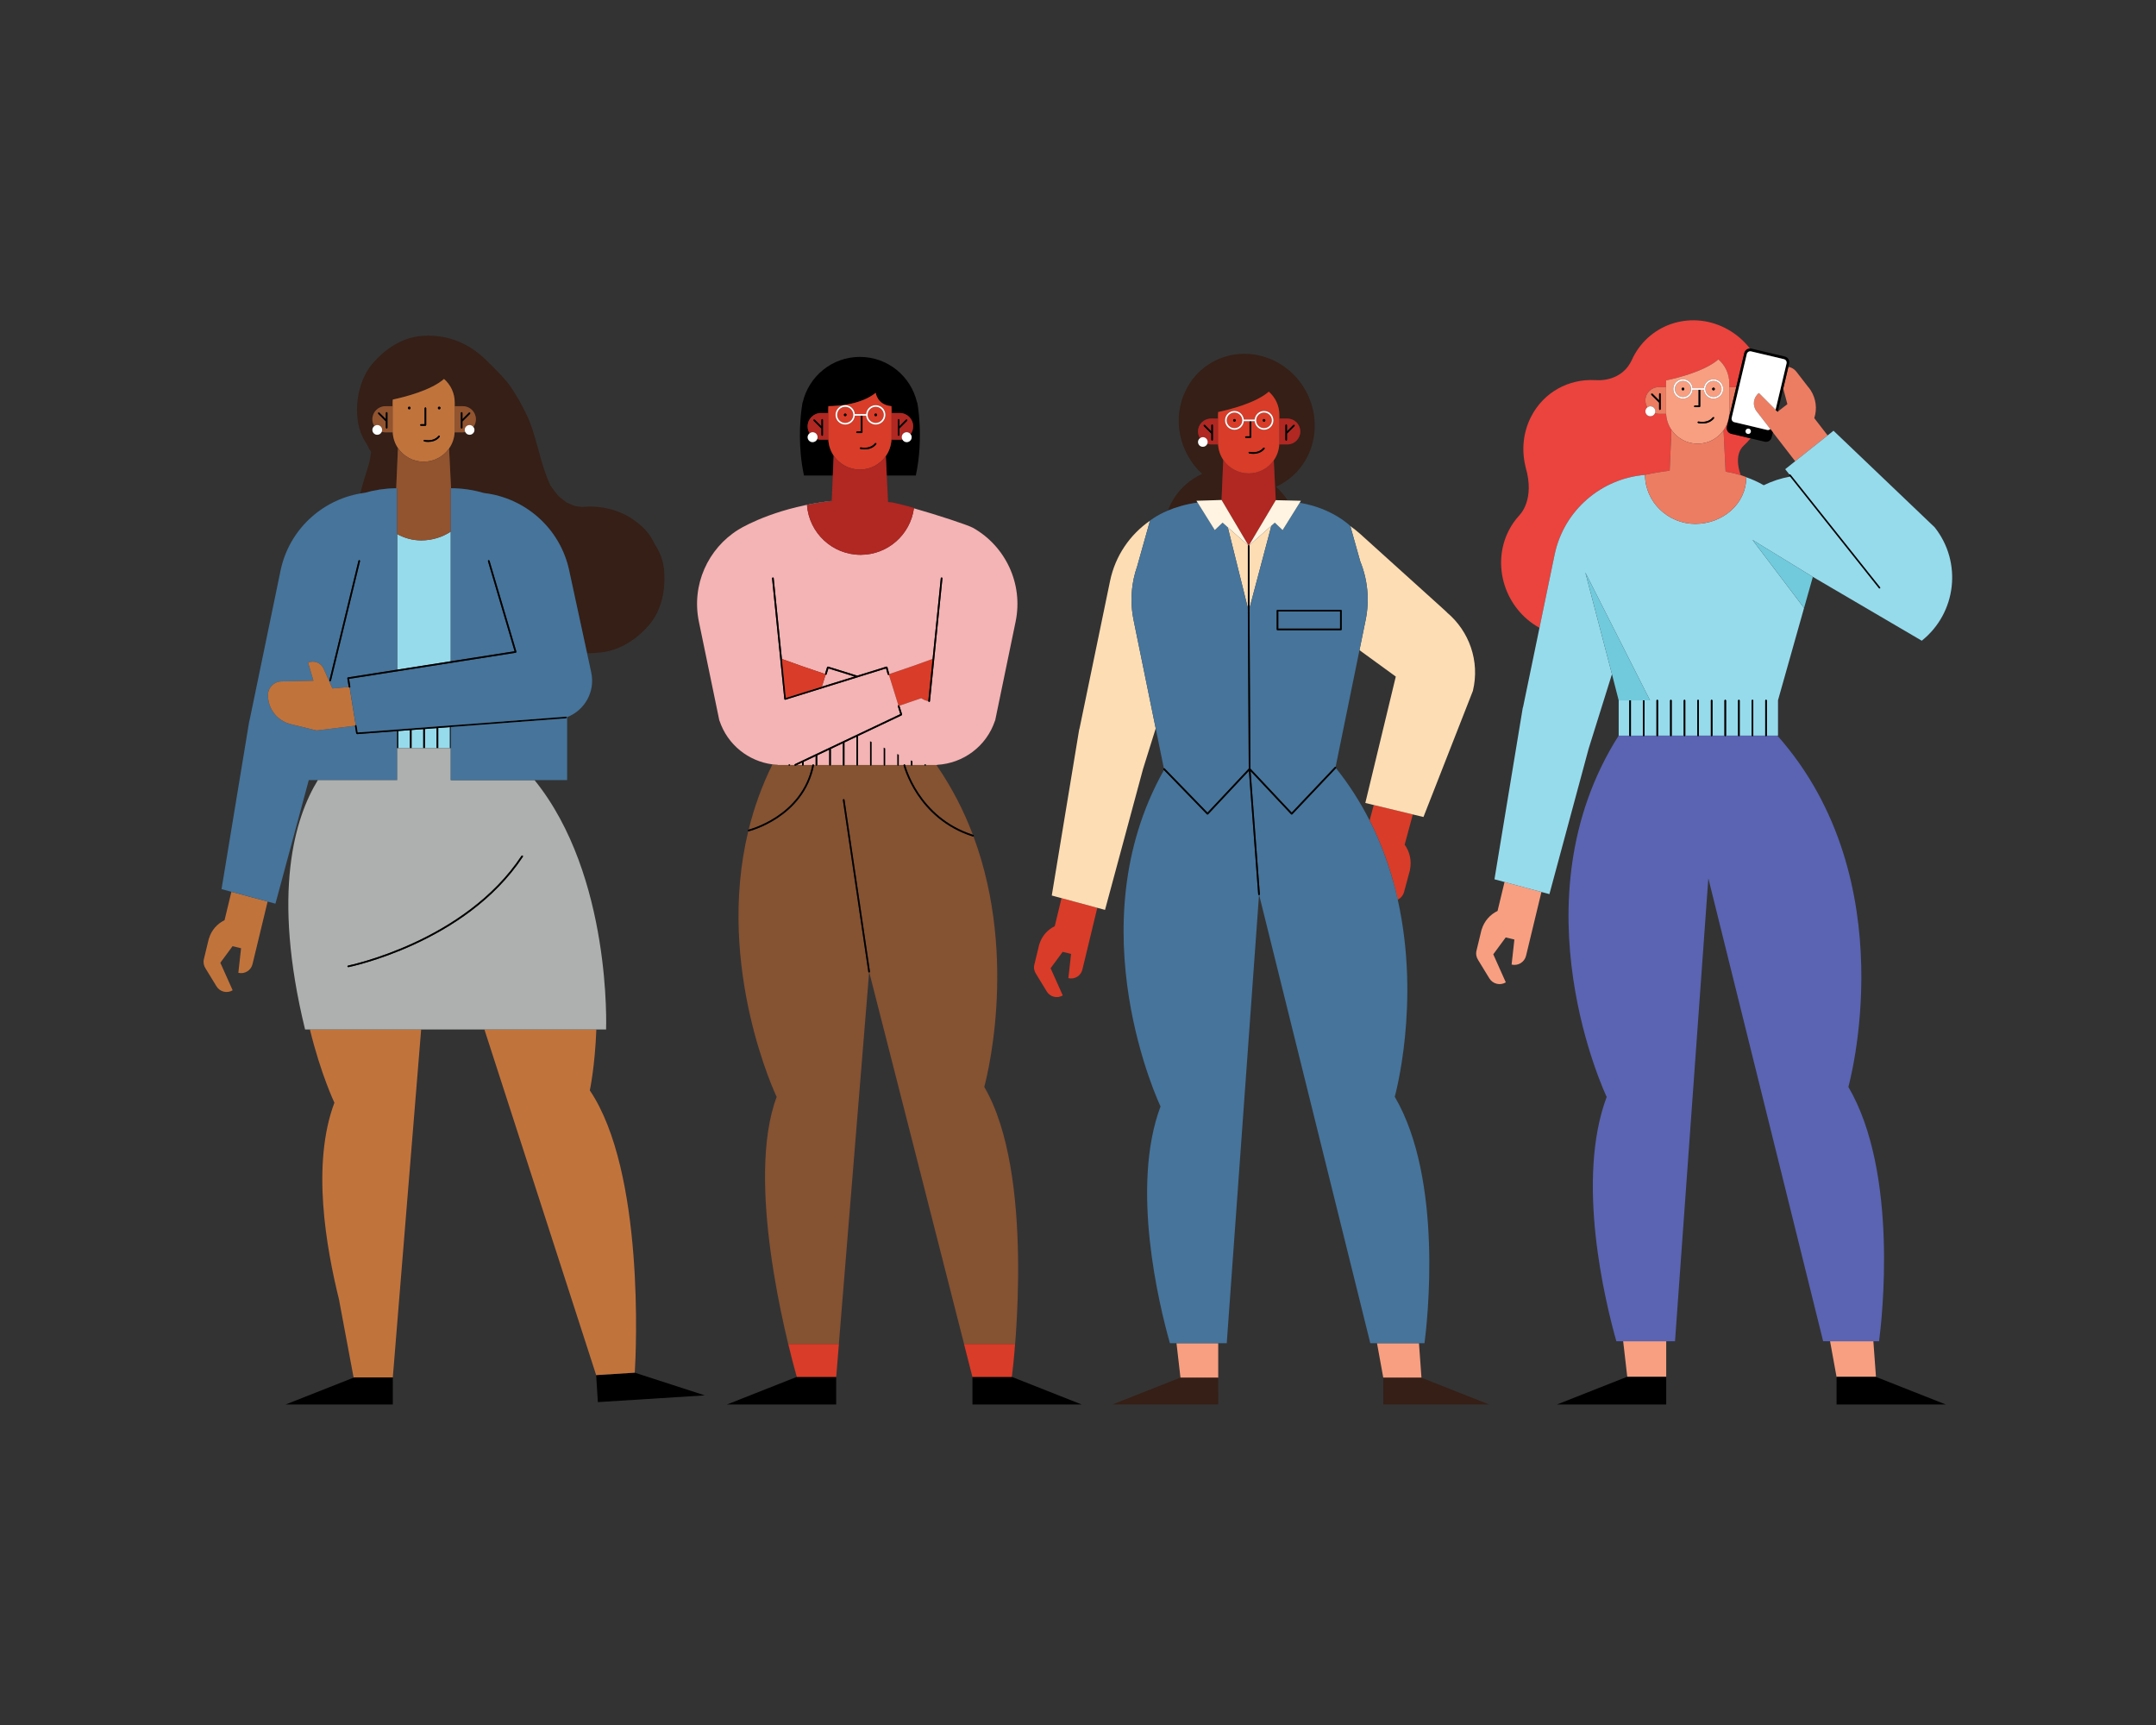
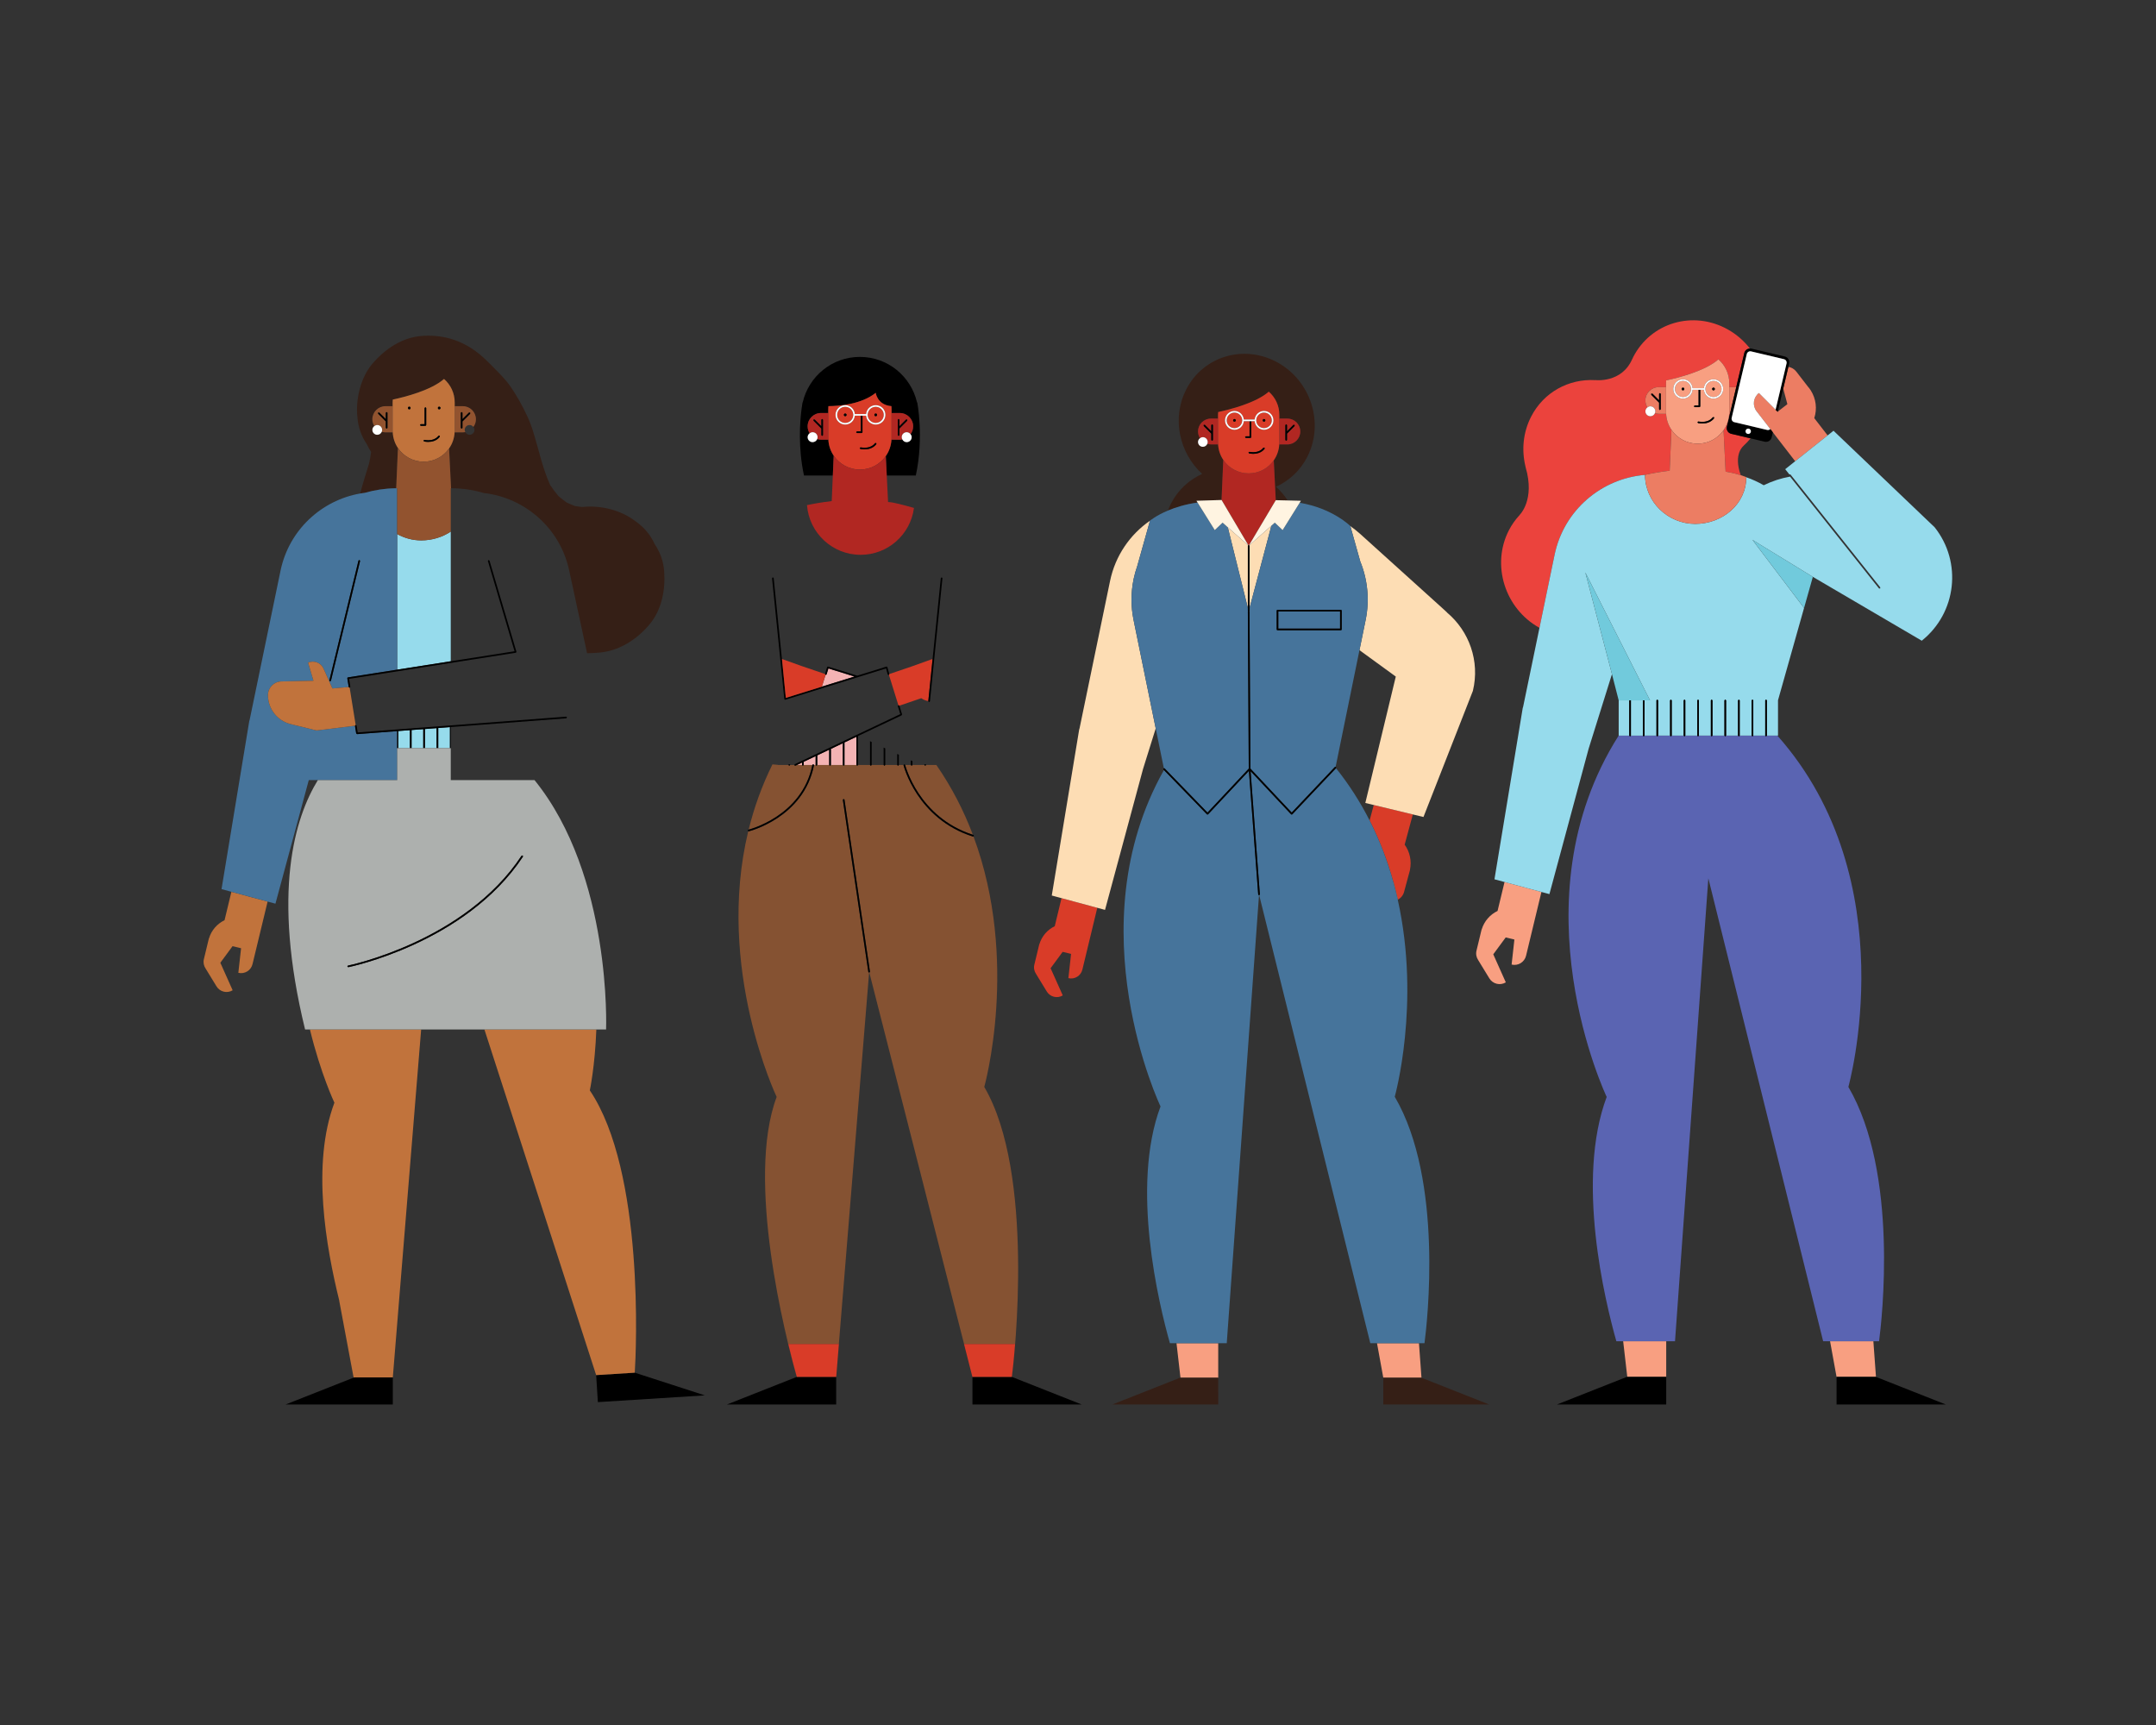
<svg xmlns="http://www.w3.org/2000/svg" width="2372pt" height="1898pt" viewBox="0 0 2372 1898" version="1.1">
  <rect x="0" y="0" width="2372" height="1898" fill="#333333" stroke="none" />
  <g id="surface1">
    <path style=" stroke:none;fill-rule:nonzero;fill:rgb(97.227%,62.386%,50.635%);fill-opacity:1;" d="M 1790.309 1514.672 L 1833.148 1514.672 L 1833.148 1475.461 L 1785.789 1475.461 L 1790.309 1514.672 " />
    <path style=" stroke:none;fill-rule:nonzero;fill:rgb(0%,0%,0%);fill-opacity:1;" d="M 1789.781 1514.672 L 1712.969 1545.02 L 1833.148 1545.02 L 1833.148 1514.672 L 1789.781 1514.672 " />
    <path style=" stroke:none;fill-rule:nonzero;fill:rgb(97.227%,62.386%,50.635%);fill-opacity:1;" d="M 2020.555 1514.668 L 2063.922 1514.668 L 2061.047 1475.461 L 2013.414 1475.461 L 2020.555 1514.668 " />
    <path style=" stroke:none;fill-rule:nonzero;fill:rgb(0%,0%,0%);fill-opacity:1;" d="M 2020.547 1545.02 L 2140.727 1545.02 L 2063.91 1514.672 L 2020.547 1514.672 L 2020.547 1545.02 " />
    <path style=" stroke:none;fill-rule:nonzero;fill:rgb(91.934%,26.248%,24.075%);fill-opacity:1;" d="M 1896.227 473.238 L 1898.473 518.812 C 1905.785 520.09 1911.316 521.555 1915.145 522.746 C 1906.648 498.785 1918.379 490.371 1918.379 490.371 L 1918.332 490.277 C 1921.027 487.797 1923.602 485.148 1925.941 482.23 L 1904.688 477.199 C 1901.199 476.383 1899.039 472.887 1899.867 469.398 L 1903.223 455.223 L 1902.43 455.223 C 1902.074 461.898 1899.844 468.074 1896.227 473.238 " />
    <path style=" stroke:none;fill-rule:nonzero;fill:rgb(91.934%,26.248%,24.075%);fill-opacity:1;" d="M 1809.832 522.422 C 1809.832 522.387 1809.832 522.363 1809.832 522.34 C 1819.434 520.223 1828.461 518.781 1836.953 517.777 L 1838.891 472.766 C 1835.477 467.699 1833.398 461.688 1833.031 455.215 L 1824.902 455.215 C 1823.453 455.215 1822.082 454.941 1820.746 454.551 C 1819.93 456.523 1817.98 457.918 1815.703 457.918 C 1812.668 457.918 1810.223 455.461 1810.223 452.438 C 1810.223 450.664 1811.109 449.164 1812.406 448.16 C 1811.051 445.93 1810.223 443.344 1810.223 440.531 C 1810.223 432.43 1816.789 425.859 1824.902 425.859 L 1832.938 425.859 L 1832.938 421.562 C 1832.938 420.512 1832.996 419.484 1833.09 418.457 C 1846.438 415.598 1876 408.109 1890.566 395.34 C 1897.887 401.719 1902.543 411.086 1902.543 421.562 L 1902.543 425.859 L 1910.184 425.859 L 1919.078 388.277 C 1919.773 385.336 1922.387 383.469 1925.289 383.422 C 1918.746 375.023 1910.516 367.75 1900.711 362.293 C 1862.762 341.148 1816.234 354.828 1796.793 392.848 C 1796.426 393.555 1796.168 394.289 1795.824 395.008 L 1795.754 394.984 C 1784.035 421.906 1754.801 418.078 1754.801 418.078 L 1754.859 418.172 C 1726.23 416.555 1698.379 431.199 1684.453 458.449 C 1675.676 475.602 1673.977 494.77 1678.168 512.594 C 1678.273 513.031 1678.297 513.469 1678.43 513.906 C 1689.164 550.156 1671.766 566.562 1671.766 566.562 L 1671.836 566.609 C 1667.266 571.547 1663.227 577.121 1659.992 583.453 C 1640.547 621.461 1655.574 669.43 1693.523 690.57 C 1693.582 690.605 1693.652 690.629 1693.711 690.652 L 1710.355 610.254 C 1720.598 560.973 1762.102 526.285 1809.832 522.422 " />
    <path style=" stroke:none;fill-rule:nonzero;fill:rgb(35.542%,39.151%,69.56%);fill-opacity:1;" d="M 1942.992 810.137 L 1942.09 809.234 L 1928.93 809.234 L 1928.039 810.137 L 1927.129 809.234 L 1913.988 809.234 L 1913.078 810.137 L 1912.164 809.234 L 1899.027 809.234 L 1898.113 810.137 L 1897.211 809.234 L 1884.062 809.234 L 1883.16 810.137 L 1882.262 809.234 L 1869.109 809.234 L 1868.195 810.137 L 1867.297 809.234 L 1854.145 809.234 L 1853.246 810.137 L 1852.332 809.234 L 1839.184 809.234 L 1838.281 810.137 L 1837.379 809.234 L 1824.23 809.234 L 1823.328 810.137 L 1822.418 809.234 L 1809.266 809.234 L 1808.367 810.137 L 1807.453 809.234 L 1794.301 809.234 L 1793.402 810.137 L 1792.5 809.234 L 1780.961 809.234 L 1780.805 809.258 C 1664.949 991.699 1767.656 1206.691 1767.656 1206.691 C 1733.48 1297.801 1765.66 1430.75 1778.297 1475.461 L 1842.824 1475.461 L 1879.492 966.164 L 2005.809 1475.461 L 2067.324 1475.461 C 2070.348 1452.492 2089.148 1290.551 2033.551 1195.672 C 2033.551 1195.672 2097.305 969.125 1955.461 809.234 L 1943.895 809.234 L 1942.992 810.137 " />
    <path style=" stroke:none;fill-rule:nonzero;fill:rgb(92.517%,48.845%,38.739%);fill-opacity:1;" d="M 1902.445 455.215 L 1903.23 455.215 L 1910.18 425.859 L 1902.539 425.859 L 1902.539 453.281 C 1902.539 453.938 1902.48 454.57 1902.445 455.215 " />
    <path style=" stroke:none;fill-rule:nonzero;fill:rgb(92.517%,48.845%,38.739%);fill-opacity:1;" d="M 1827.129 450.207 L 1826.23 451.117 L 1825.316 450.207 L 1825.316 442.941 L 1816.691 434.305 L 1816.691 433.023 L 1817.977 433.023 L 1825.316 440.379 L 1825.316 433.273 L 1826.23 432.359 L 1827.129 433.273 Z M 1832.941 425.859 L 1824.902 425.859 C 1816.793 425.859 1810.227 432.43 1810.227 440.523 C 1810.227 443.336 1811.047 445.934 1812.41 448.16 C 1813.34 447.453 1814.445 446.957 1815.703 446.957 C 1818.727 446.957 1821.18 449.41 1821.18 452.434 C 1821.18 453.188 1821.035 453.895 1820.754 454.547 C 1822.078 454.93 1823.453 455.211 1824.902 455.211 L 1833.031 455.211 C 1833 454.57 1832.941 453.93 1832.941 453.277 L 1832.941 425.859 " />
    <path style=" stroke:none;fill-rule:nonzero;fill:rgb(0%,0%,0%);fill-opacity:1;" d="M 1825.328 433.27 L 1825.328 440.375 L 1817.973 433.031 L 1816.695 433.031 L 1816.695 434.309 L 1825.328 442.941 L 1825.328 450.207 L 1826.234 451.113 L 1827.133 450.207 L 1827.133 433.27 L 1826.234 432.359 L 1825.328 433.27 " />
    <path style=" stroke:none;fill-rule:nonzero;fill:rgb(92.517%,48.845%,38.739%);fill-opacity:1;" d="M 1961.895 427.438 L 1966.445 444.594 L 1955.898 452.75 L 1955.824 453.105 L 1953.48 450.75 L 1935.113 432.348 C 1928.883 437.168 1927.723 446.137 1932.547 452.367 L 1946.547 470.5 L 1947.695 471.992 L 1950.484 475.609 L 1975.031 507.383 L 2010.719 478.988 L 1996.039 459.977 C 1999.285 449.984 1998.113 438.75 1992.141 429.41 L 1992.18 429.375 L 1991.562 428.57 C 1991.141 427.953 1990.746 427.336 1990.277 426.734 L 1989.996 426.414 L 1989.934 426.461 L 1976.289 408.809 C 1974.047 405.898 1970.898 404.148 1967.543 403.543 L 1961.895 427.438 " />
    <path style=" stroke:none;fill-rule:nonzero;fill:rgb(0%,0%,0%);fill-opacity:1;" d="M 1923.371 471.465 C 1925.016 471.465 1926.332 472.793 1926.332 474.422 C 1926.332 476.055 1925.016 477.383 1923.371 477.383 C 1921.742 477.383 1920.41 476.055 1920.41 474.422 C 1920.41 472.793 1921.742 471.465 1923.371 471.465 Z M 1919.082 388.285 L 1910.18 425.859 L 1903.23 455.215 L 1899.875 469.398 C 1899.051 472.879 1901.215 476.379 1904.695 477.203 L 1925.945 482.227 L 1941.383 485.887 C 1944.875 486.711 1948.367 484.559 1949.188 481.066 L 1950.492 475.609 L 1947.703 471.984 C 1946.773 472.84 1945.504 473.289 1944.176 472.973 L 1908.078 464.422 C 1905.977 463.926 1904.656 461.812 1905.164 459.695 L 1921.789 389.457 C 1922.285 387.344 1924.398 386.039 1926.523 386.547 L 1962.621 395.086 C 1964.727 395.582 1966.043 397.695 1965.535 399.812 L 1953.477 450.758 L 1955.82 453.102 L 1955.895 452.75 L 1961.887 427.441 L 1967.551 403.543 L 1968.398 399.969 C 1969.219 396.477 1967.07 392.984 1963.578 392.164 L 1926.875 383.477 C 1926.344 383.344 1925.824 383.418 1925.293 383.418 C 1922.395 383.465 1919.77 385.336 1919.082 388.285 " />
    <path style=" stroke:none;fill-rule:nonzero;fill:rgb(100%,100%,100%);fill-opacity:1;" d="M 1946.551 470.496 L 1932.547 452.367 C 1927.734 446.133 1928.879 437.172 1935.113 432.348 L 1953.484 450.754 L 1965.547 399.816 C 1966.039 397.707 1964.727 395.582 1962.617 395.09 L 1926.516 386.535 C 1924.402 386.043 1922.293 387.344 1921.785 389.457 L 1905.164 459.691 C 1904.66 461.812 1905.973 463.926 1908.086 464.418 L 1944.184 472.969 C 1945.5 473.285 1946.766 472.836 1947.695 471.98 L 1946.551 470.496 " />
-     <path style=" stroke:none;fill-rule:nonzero;fill:rgb(0%,0%,0%);fill-opacity:1;" d="M 1968.43 523.062 L 1969.406 524.293 L 2067.246 647.297 L 2068.527 647.445 L 2068.664 646.172 L 1969.84 521.945 L 1968.57 521.793 L 1968.43 523.062 " />
    <path style=" stroke:none;fill-rule:nonzero;fill:rgb(100%,100%,100%);fill-opacity:1;" d="M 1923.379 477.383 C 1925.012 477.383 1926.336 476.059 1926.336 474.426 C 1926.336 472.797 1925.012 471.461 1923.379 471.461 C 1921.75 471.461 1920.414 472.797 1920.414 474.426 C 1920.414 476.059 1921.75 477.383 1923.379 477.383 " />
    <path style=" stroke:none;fill-rule:nonzero;fill:rgb(97.227%,62.386%,50.635%);fill-opacity:1;" d="M 1638.582 1076.285 C 1642.379 1082.484 1650.477 1084.445 1656.676 1080.656 L 1642.871 1049.797 L 1656.551 1031.227 L 1666.113 1033.535 L 1663.055 1061.086 C 1670.117 1062.797 1677.223 1058.445 1678.941 1051.375 L 1682.301 1037.445 L 1688.449 1011.965 L 1695.867 981.203 L 1655.273 970.25 L 1647.582 1002.105 C 1639.395 1006.027 1632.902 1013.266 1630.113 1022.527 L 1630.031 1022.496 L 1624.414 1045.797 C 1623.508 1049.527 1624.328 1053.234 1626.297 1056.184 L 1638.582 1076.285 " />
    <path style=" stroke:none;fill-rule:nonzero;fill:rgb(58.839%,85.915%,92.473%);fill-opacity:1;" d="M 1704.645 983.578 L 1747.809 823.566 L 1773.453 741.602 L 1772.938 739.629 L 1744.141 629.738 L 1815.359 770.449 L 1809.266 770.449 L 1809.266 809.23 L 1822.418 809.23 L 1822.418 770.449 L 1823.32 769.543 L 1824.219 770.449 L 1824.219 809.23 L 1837.371 809.23 L 1837.371 770.449 L 1838.273 769.543 L 1839.188 770.449 L 1839.188 809.23 L 1852.34 809.23 L 1852.34 770.449 L 1853.242 769.543 L 1854.141 770.449 L 1854.141 809.23 L 1867.293 809.23 L 1867.293 770.449 L 1868.195 769.543 L 1869.109 770.449 L 1869.109 809.23 L 1882.262 809.23 L 1882.262 770.449 L 1883.16 769.543 L 1884.062 770.449 L 1884.062 809.23 L 1897.199 809.23 L 1897.199 770.449 L 1898.113 769.543 L 1899.027 770.449 L 1899.027 809.23 L 1912.168 809.23 L 1912.168 770.449 L 1913.082 769.543 L 1913.98 770.449 L 1913.98 809.23 L 1927.121 809.23 L 1927.121 770.449 L 1928.035 769.543 L 1928.938 770.449 L 1928.938 809.23 L 1942.086 809.23 L 1942.086 770.449 L 1943 769.543 L 1943.891 770.449 L 1943.891 809.23 L 1956.141 809.23 L 1956.141 770.449 L 1956.102 770.449 L 1984.789 668.809 L 1928.035 593.91 L 1994.457 634.578 L 1994.457 634.566 L 2114.02 704.648 L 2114.219 704.895 C 2114.246 704.867 2114.258 704.84 2114.301 704.812 L 2114.434 704.895 L 2114.434 704.695 C 2152.645 674.098 2158.934 618.336 2128.434 579.992 L 2017.199 473.832 L 2010.711 478.984 L 1975.027 507.383 L 1964.047 516.121 L 1968.566 521.805 L 1969.836 521.949 L 2068.656 646.176 L 2068.512 647.453 L 2067.238 647.305 L 1969.398 524.293 C 1959.359 526.082 1949.625 529.273 1940.434 533.793 C 1934.352 530.27 1927.93 527.328 1921.215 524.996 C 1921.148 554.797 1894.828 576.305 1865.027 576.305 C 1835.199 576.305 1809.863 552.242 1809.824 522.414 C 1762.102 526.293 1720.59 560.984 1710.34 610.254 L 1693.703 690.664 L 1675.797 777.152 L 1675.809 777.16 C 1675.625 777.773 1675.441 778.352 1675.266 778.988 L 1644.18 967.273 L 1655.254 970.258 L 1695.852 981.211 L 1704.645 983.578 " />
    <path style=" stroke:none;fill-rule:nonzero;fill:rgb(58.839%,85.915%,92.473%);fill-opacity:1;" d="M 1807.457 770.445 L 1794.309 770.445 L 1794.309 809.23 L 1807.457 809.23 L 1807.457 770.445 " />
    <path style=" stroke:none;fill-rule:nonzero;fill:rgb(58.839%,85.915%,92.473%);fill-opacity:1;" d="M 1792.496 770.453 L 1780.859 770.453 L 1780.859 809.234 L 1792.496 809.234 L 1792.496 770.453 " />
    <path style=" stroke:none;fill-rule:nonzero;fill:rgb(0%,0%,0%);fill-opacity:1;" d="M 1794.305 770.449 L 1792.5 770.449 L 1792.5 809.234 L 1793.402 810.141 L 1794.305 809.234 L 1794.305 770.449 " />
    <path style=" stroke:none;fill-rule:nonzero;fill:rgb(0%,0%,0%);fill-opacity:1;" d="M 1807.457 809.23 L 1808.367 810.137 L 1809.266 809.23 L 1809.266 770.449 L 1807.457 770.449 L 1807.457 809.23 " />
    <path style=" stroke:none;fill-rule:nonzero;fill:rgb(0%,0%,0%);fill-opacity:1;" d="M 1824.23 809.23 L 1824.23 770.445 L 1823.336 769.539 L 1822.418 770.445 L 1822.418 809.23 L 1823.336 810.133 L 1824.23 809.23 " />
    <path style=" stroke:none;fill-rule:nonzero;fill:rgb(0%,0%,0%);fill-opacity:1;" d="M 1839.195 809.227 L 1839.195 770.441 L 1838.281 769.535 L 1837.391 770.441 L 1837.391 809.227 L 1838.281 810.133 L 1839.195 809.227 " />
    <path style=" stroke:none;fill-rule:nonzero;fill:rgb(0%,0%,0%);fill-opacity:1;" d="M 1854.156 809.227 L 1854.156 770.441 L 1853.258 769.535 L 1852.348 770.441 L 1852.348 809.227 L 1853.258 810.129 L 1854.156 809.227 " />
    <path style=" stroke:none;fill-rule:nonzero;fill:rgb(0%,0%,0%);fill-opacity:1;" d="M 1869.105 809.234 L 1869.105 770.449 L 1868.199 769.543 L 1867.293 770.449 L 1867.293 809.234 L 1868.199 810.137 L 1869.105 809.234 " />
    <path style=" stroke:none;fill-rule:nonzero;fill:rgb(0%,0%,0%);fill-opacity:1;" d="M 1884.066 809.23 L 1884.066 770.449 L 1883.156 769.543 L 1882.254 770.449 L 1882.254 809.23 L 1883.156 810.137 L 1884.066 809.23 " />
    <path style=" stroke:none;fill-rule:nonzero;fill:rgb(0%,0%,0%);fill-opacity:1;" d="M 1899.031 809.23 L 1899.031 770.445 L 1898.121 769.539 L 1897.215 770.445 L 1897.215 809.23 L 1898.121 810.133 L 1899.031 809.23 " />
    <path style=" stroke:none;fill-rule:nonzero;fill:rgb(0%,0%,0%);fill-opacity:1;" d="M 1913.996 809.227 L 1913.996 770.441 L 1913.078 769.539 L 1912.176 770.441 L 1912.176 809.227 L 1913.078 810.133 L 1913.996 809.227 " />
    <path style=" stroke:none;fill-rule:nonzero;fill:rgb(0%,0%,0%);fill-opacity:1;" d="M 1928.941 809.23 L 1928.941 770.445 L 1928.043 769.539 L 1927.133 770.445 L 1927.133 809.23 L 1928.043 810.133 L 1928.941 809.23 " />
    <path style=" stroke:none;fill-rule:nonzero;fill:rgb(0%,0%,0%);fill-opacity:1;" d="M 1943.906 809.227 L 1943.906 770.441 L 1943.012 769.539 L 1942.094 770.441 L 1942.094 809.227 L 1943.012 810.133 L 1943.906 809.227 " />
    <path style=" stroke:none;fill-rule:nonzero;fill:rgb(97.227%,62.386%,50.635%);fill-opacity:1;" d="M 1851.582 429.387 C 1850.758 429.387 1850.086 428.723 1850.086 427.902 C 1850.086 427.082 1850.758 426.406 1851.582 426.406 C 1852.414 426.406 1853.066 427.082 1853.066 427.902 C 1853.066 428.723 1852.414 429.387 1851.582 429.387 Z M 1851.582 436.77 C 1856.477 436.758 1860.449 432.801 1860.449 427.902 C 1860.449 422.996 1856.477 419.035 1851.582 419.023 C 1846.684 419.035 1842.723 422.996 1842.711 427.902 C 1842.723 432.801 1846.684 436.758 1851.582 436.77 " />
    <path style=" stroke:none;fill-rule:nonzero;fill:rgb(97.227%,62.386%,50.635%);fill-opacity:1;" d="M 1851.574 417.219 C 1857.168 417.219 1861.707 421.527 1862.164 427 L 1874.547 427 C 1875.012 421.527 1879.543 417.219 1885.133 417.219 C 1891.051 417.219 1895.824 421.992 1895.824 427.898 C 1895.824 433.805 1891.051 438.578 1885.133 438.578 C 1879.543 438.578 1875.012 434.273 1874.547 428.809 L 1870.578 428.809 L 1870.578 446.961 L 1870.309 447.602 L 1869.668 447.871 L 1864.461 447.871 L 1863.562 446.961 L 1864.461 446.051 L 1868.77 446.051 L 1868.77 428.809 L 1862.164 428.809 C 1861.707 434.273 1857.168 438.578 1851.574 438.578 C 1845.684 438.578 1840.895 433.805 1840.895 427.898 C 1840.895 421.992 1845.684 417.219 1851.574 417.219 Z M 1872.82 465.891 C 1870.109 465.891 1868.207 465.402 1868.148 465.391 L 1867.508 464.293 L 1868.605 463.641 L 1868.898 463.699 L 1869.762 463.852 C 1870.508 463.965 1871.57 464.07 1872.82 464.07 C 1876.332 464.07 1881.141 463.184 1884.422 459.004 L 1885.691 458.844 L 1885.844 460.113 C 1882.074 464.91 1876.602 465.891 1872.82 465.891 Z M 1867.742 488.094 C 1879.531 488.094 1889.93 482.211 1896.223 473.234 C 1899.852 468.074 1902.082 461.902 1902.43 455.211 C 1902.477 454.57 1902.535 453.941 1902.535 453.285 L 1902.535 421.574 C 1902.535 411.094 1897.891 401.719 1890.559 395.336 C 1875.992 408.117 1846.441 415.598 1833.086 418.457 C 1832.996 419.484 1832.938 420.512 1832.938 421.574 L 1832.938 453.285 C 1832.938 453.941 1832.996 454.57 1833.027 455.211 C 1833.391 461.691 1835.469 467.703 1838.887 472.766 C 1845.145 482.012 1855.73 488.094 1867.742 488.094 " />
    <path style=" stroke:none;fill-rule:nonzero;fill:rgb(97.227%,62.386%,50.635%);fill-opacity:1;" d="M 1886.637 427.898 C 1886.637 428.723 1885.977 429.387 1885.148 429.387 C 1884.324 429.387 1883.664 428.723 1883.664 427.898 C 1883.664 427.074 1884.324 426.398 1885.148 426.398 C 1885.977 426.398 1886.637 427.074 1886.637 427.898 Z M 1876.32 427.898 L 1876.273 427.934 C 1876.32 432.812 1880.27 436.762 1885.148 436.762 C 1890.055 436.762 1894.016 432.789 1894.027 427.898 C 1894.016 422.996 1890.055 419.031 1885.148 419.02 C 1880.27 419.031 1876.32 422.973 1876.273 427.852 L 1876.32 427.898 " />
    <path style=" stroke:none;fill-rule:nonzero;fill:rgb(44.371%,79.282%,86.206%);fill-opacity:1;" d="M 1792.5 770.449 L 1815.363 770.449 L 1744.152 629.73 L 1772.941 739.621 L 1773.453 741.602 L 1780.859 770.449 L 1792.5 770.449 " />
    <path style=" stroke:none;fill-rule:nonzero;fill:rgb(44.371%,79.282%,86.206%);fill-opacity:1;" d="M 1928.051 593.898 L 1984.812 668.797 L 1984.812 668.809 L 1994.469 634.57 L 1928.051 593.898 " />
    <path style=" stroke:none;fill-rule:nonzero;fill:rgb(92.517%,48.845%,38.739%);fill-opacity:1;" d="M 1915.148 522.738 C 1911.32 521.551 1905.793 520.074 1898.484 518.805 L 1896.234 473.234 C 1889.938 482.207 1879.531 488.086 1867.742 488.086 C 1855.734 488.086 1845.148 482.004 1838.891 472.766 L 1836.957 517.777 C 1828.457 518.781 1819.441 520.23 1809.836 522.34 C 1809.836 522.363 1809.836 522.387 1809.836 522.41 C 1809.871 552.242 1835.199 576.297 1865.031 576.297 C 1894.84 576.297 1921.148 554.789 1921.219 524.992 C 1921.219 524.957 1921.23 524.91 1921.23 524.871 C 1921.23 524.871 1919.086 523.953 1915.148 522.738 " />
    <path style=" stroke:none;fill-rule:nonzero;fill:rgb(100%,100%,100%);fill-opacity:1;" d="M 1815.707 446.953 C 1814.445 446.953 1813.34 447.445 1812.41 448.16 C 1811.117 449.164 1810.223 450.664 1810.223 452.438 C 1810.223 455.469 1812.668 457.914 1815.707 457.914 C 1817.988 457.914 1819.93 456.527 1820.758 454.539 C 1821.039 453.891 1821.184 453.188 1821.184 452.438 C 1821.184 449.41 1818.734 446.953 1815.707 446.953 " />
    <path style=" stroke:none;fill-rule:nonzero;fill:rgb(0%,0%,0%);fill-opacity:1;" d="M 1868.773 446.047 L 1864.484 446.047 L 1863.574 446.953 L 1864.484 447.859 L 1869.68 447.859 L 1870.312 447.594 L 1870.59 446.953 L 1870.59 428.797 L 1868.773 428.797 L 1868.773 446.047 " />
    <path style=" stroke:none;fill-rule:nonzero;fill:rgb(0%,0%,0%);fill-opacity:1;" d="M 1851.578 426.414 C 1850.758 426.414 1850.086 427.086 1850.086 427.906 C 1850.086 428.723 1850.758 429.395 1851.578 429.395 C 1852.406 429.395 1853.066 428.723 1853.066 427.906 C 1853.066 427.086 1852.406 426.414 1851.578 426.414 " />
    <path style=" stroke:none;fill-rule:nonzero;fill:rgb(0%,0%,0%);fill-opacity:1;" d="M 1883.652 427.902 C 1883.652 428.723 1884.312 429.395 1885.133 429.395 C 1885.969 429.395 1886.629 428.723 1886.629 427.902 C 1886.629 427.078 1885.969 426.406 1885.133 426.406 C 1884.312 426.406 1883.652 427.078 1883.652 427.902 " />
    <path style=" stroke:none;fill-rule:nonzero;fill:rgb(100%,100%,100%);fill-opacity:1;" d="M 1851.582 419.016 C 1856.488 419.027 1860.457 422.992 1860.457 427.891 C 1860.457 432.797 1856.488 436.762 1851.582 436.762 C 1846.684 436.762 1842.73 432.797 1842.719 427.891 C 1842.73 422.992 1846.684 419.027 1851.582 419.016 Z M 1885.148 419.016 C 1890.043 419.027 1894.023 422.992 1894.023 427.891 C 1894.023 432.797 1890.043 436.762 1885.148 436.762 C 1880.262 436.762 1876.32 432.809 1876.273 427.938 L 1876.32 427.891 L 1876.273 427.855 C 1876.32 422.969 1880.262 419.027 1885.148 419.016 Z M 1851.582 438.578 C 1857.176 438.578 1861.711 434.273 1862.176 428.797 L 1874.551 428.797 C 1875.027 434.273 1879.555 438.578 1885.148 438.578 C 1891.055 438.578 1895.836 433.797 1895.836 427.891 C 1895.836 421.992 1891.055 417.211 1885.148 417.211 C 1879.555 417.211 1875.027 421.516 1874.551 426.992 L 1862.176 426.992 C 1861.711 421.516 1857.176 417.211 1851.582 417.211 C 1845.684 417.211 1840.902 421.992 1840.902 427.891 C 1840.902 433.797 1845.684 438.578 1851.582 438.578 " />
    <path style=" stroke:none;fill-rule:nonzero;fill:rgb(0%,0%,0%);fill-opacity:1;" d="M 1884.422 459.008 C 1881.148 463.184 1876.336 464.074 1872.816 464.074 C 1871.578 464.074 1870.504 463.961 1869.75 463.855 L 1868.895 463.695 L 1868.605 463.637 L 1867.508 464.297 L 1868.156 465.395 C 1868.199 465.406 1870.109 465.891 1872.816 465.891 C 1876.602 465.891 1882.074 464.922 1885.844 460.117 L 1885.695 458.848 L 1884.422 459.008 " />
    <path style=" stroke:none;fill-rule:nonzero;fill:rgb(20.958%,12.283%,8.899%);fill-opacity:1;" d="M 434.918 537.129 C 435.254 537.09 435.566 537.07 435.898 537.031 L 437.805 492.852 C 434.449 487.891 432.406 481.98 432.059 475.629 L 424.074 475.629 C 422.652 475.629 421.309 475.359 420.012 474.98 C 419.199 476.922 417.289 478.289 415.051 478.289 C 412.078 478.289 409.672 475.879 409.672 472.91 C 409.672 471.172 410.547 469.699 411.824 468.719 C 410.484 466.531 409.672 463.98 409.672 461.23 C 409.672 453.27 416.121 446.82 424.074 446.82 L 431.965 446.82 L 431.965 442.621 C 431.965 441.59 432.027 440.57 432.117 439.559 C 445.211 436.762 474.219 429.41 488.508 416.871 C 495.699 423.141 500.266 432.328 500.266 442.621 L 500.266 446.82 L 509.203 446.82 C 517.156 446.82 523.605 453.27 523.605 461.23 C 523.605 464.391 522.551 467.301 520.812 469.68 C 521.516 470.59 522.004 471.672 522.004 472.91 C 522.004 475.879 519.594 478.289 516.625 478.289 C 514.551 478.289 512.805 477.07 511.906 475.359 C 511.027 475.52 510.129 475.629 509.203 475.629 L 500.172 475.629 C 499.809 482.191 497.621 488.25 494.074 493.309 L 496.234 537.09 C 508.781 537.121 520.895 538.969 532.352 542.359 C 577.652 547.59 616.559 581.102 626.348 628.191 L 645.902 718.609 C 650.559 718.5 655.219 718.289 659.875 717.852 C 681.75 715.789 700.574 703.422 714.438 687.059 C 728.07 670.969 732.188 648.93 730.73 628.5 C 729.887 617.559 726.441 607.648 720.387 598.781 C 715.875 588.77 709.059 580.488 699.938 573.93 C 683.551 561.262 661.836 555.719 641.379 557.641 L 640.043 557.73 C 637.535 557.461 635.043 557.102 632.562 556.648 C 629.543 555.52 626.566 554.27 623.641 552.91 C 620.438 550.641 617.34 548.23 614.352 545.68 C 611.102 541.781 608.062 537.719 605.234 533.488 C 596.773 514.672 592.773 494.711 586.578 474.891 C 584.73 468.98 582.609 463.148 579.961 457.539 C 574.672 446.34 568.609 435.211 561.527 425.031 C 556.211 417.391 549.664 411.012 543.141 404.379 C 536.547 397.68 530.277 391.289 522.637 385.84 C 504.961 373.23 485.508 368.012 464.078 369.539 C 442.336 371.102 423.195 384.191 409.512 400.34 C 396.77 415.379 391.008 439.648 393.219 458.891 C 394.062 469.828 397.512 479.75 403.562 488.609 C 404.93 491.641 406.527 494.488 408.312 497.199 C 407.746 501.449 406.996 505.68 406.035 509.871 C 402.699 520.84 399.18 531.801 396.227 542.879 C 397.961 542.57 399.703 542.328 401.457 542.109 C 412.109 539.039 423.324 537.309 434.918 537.129 " />
    <path style=" stroke:none;fill-rule:nonzero;fill:rgb(0%,0%,0%);fill-opacity:1;" d="M 389.613 1515.238 L 389.051 1515.469 L 314.242 1545.02 L 432.172 1545.02 L 432.172 1515.238 L 389.613 1515.238 " />
    <path style=" stroke:none;fill-rule:nonzero;fill:rgb(58.839%,85.915%,92.473%);fill-opacity:1;" d="M 495.926 727.422 L 495.926 584.789 C 486.664 590.91 475.363 594.449 463.457 594.449 C 453.926 594.449 444.879 591.91 436.984 587.52 L 436.984 736.66 L 495.926 727.422 " />
    <path style=" stroke:none;fill-rule:nonzero;fill:rgb(0%,0%,0%);fill-opacity:1;" d="M 657.766 1542.41 L 775.461 1534.988 L 698.363 1510.02 L 655.891 1512.699 L 657.766 1542.41 " />
    <path style=" stroke:none;fill-rule:nonzero;fill:rgb(75.529%,45.218%,23.494%);fill-opacity:1;" d="M 655.891 1512.699 L 698.363 1510.02 C 699.898 1487.328 709.219 1288.969 648.914 1199.5 C 648.914 1199.5 654.57 1173.121 656.086 1132.512 L 532.949 1132.512 L 655.891 1512.699 " />
    <path style=" stroke:none;fill-rule:nonzero;fill:rgb(75.529%,45.218%,23.494%);fill-opacity:1;" d="M 367.91 1213.031 C 342.578 1280.57 358.598 1371.5 373.293 1430.871 L 373.203 1430.871 L 389.051 1515.469 L 389.613 1515.238 L 432.172 1515.238 L 432.172 1530.82 L 432.172 1515.211 L 463.344 1132.512 L 340.98 1132.512 C 352.887 1181.469 367.91 1213.031 367.91 1213.031 " />
    <path style=" stroke:none;fill-rule:nonzero;fill:rgb(57.097%,32.426%,18.491%);fill-opacity:1;" d="M 506.988 454.102 L 507.895 453.191 L 508.801 454.102 L 508.801 461.031 L 515.98 453.852 L 517.266 453.852 L 517.266 455.129 L 508.801 463.602 L 508.801 470.719 L 507.895 471.629 L 506.988 470.719 Z M 500.172 475.629 L 509.203 475.629 C 510.129 475.629 511.027 475.52 511.906 475.359 C 511.52 474.609 511.246 473.809 511.246 472.91 C 511.246 469.941 513.652 467.531 516.625 467.531 C 518.359 467.531 519.832 468.41 520.812 469.68 C 522.551 467.301 523.605 464.391 523.605 461.23 C 523.605 453.27 517.156 446.82 509.203 446.82 L 500.266 446.82 L 500.266 473.738 C 500.266 474.379 500.203 475 500.172 475.629 " />
    <path style=" stroke:none;fill-rule:nonzero;fill:rgb(0%,0%,0%);fill-opacity:1;" d="M 508.801 470.719 L 508.801 463.602 L 517.266 455.129 L 517.266 453.852 L 515.98 453.852 L 508.801 461.031 L 508.801 454.102 L 507.895 453.191 L 506.988 454.102 L 506.988 470.719 L 507.895 471.629 L 508.801 470.719 " />
    <path style=" stroke:none;fill-rule:nonzero;fill:rgb(57.097%,32.426%,18.491%);fill-opacity:1;" d="M 426.285 470.719 L 425.383 471.629 L 424.477 470.719 L 424.477 463.602 L 416.016 455.129 L 416.016 453.852 L 417.293 453.852 L 424.477 461.031 L 424.477 454.102 L 425.383 453.191 L 426.285 454.102 Z M 431.965 446.82 L 424.074 446.82 C 416.121 446.82 409.672 453.27 409.672 461.23 C 409.672 463.98 410.484 466.531 411.824 468.719 C 412.73 468.02 413.816 467.531 415.051 467.531 C 418.02 467.531 420.43 469.941 420.43 472.91 C 420.43 473.641 420.277 474.34 420.012 474.98 C 421.309 475.359 422.652 475.629 424.074 475.629 L 432.059 475.629 C 432.023 475 431.965 474.379 431.965 473.738 L 431.965 446.82 " />
    <path style=" stroke:none;fill-rule:nonzero;fill:rgb(0%,0%,0%);fill-opacity:1;" d="M 424.477 454.102 L 424.477 461.031 L 417.293 453.852 L 416.016 453.852 L 416.016 455.129 L 424.477 463.602 L 424.477 470.719 L 425.383 471.629 L 426.285 470.719 L 426.285 454.102 L 425.383 453.191 L 424.477 454.102 " />
    <path style=" stroke:none;fill-rule:nonzero;fill:rgb(75.529%,45.218%,23.494%);fill-opacity:1;" d="M 238.211 1085.078 C 241.93 1091.16 249.879 1093.078 255.965 1089.359 L 242.41 1059.078 L 255.844 1040.859 L 265.223 1043.121 L 262.223 1070.16 C 269.156 1071.828 276.133 1067.559 277.805 1060.629 L 283.324 1037.77 L 283.32 1037.77 L 294.426 991.77 L 254.586 981.023 L 247.043 1012.281 C 239.012 1016.129 232.641 1023.23 229.906 1032.309 L 229.816 1032.289 L 229.391 1034.07 C 229.391 1034.07 229.391 1034.07 229.387 1034.07 L 229.387 1034.078 L 224.301 1055.148 C 223.418 1058.809 224.219 1062.449 226.156 1065.352 L 238.211 1085.078 " />
    <path style=" stroke:none;fill-rule:nonzero;fill:rgb(27.676%,45.699%,60.631%);fill-opacity:1;" d="M 394.406 616.66 L 395.504 615.988 L 396.168 617.09 L 364.098 748.922 L 363.004 749.59 L 362.336 748.488 Z M 303.043 994.098 L 339.719 858.172 L 436.984 858.172 L 436.984 804.262 L 392.848 807.602 L 391.883 806.84 L 390.52 798.391 L 390.551 798.352 L 348.344 803.539 L 348.336 803.371 C 348.02 803.371 347.715 803.441 347.391 803.359 L 319.777 796.539 C 305.133 792.93 294.84 779.789 294.82 764.711 C 294.809 756.5 301.367 749.789 309.57 749.621 L 344.844 748.859 L 338.961 728.941 C 345.492 726.07 353.113 729.051 355.977 735.57 L 365.688 757.359 L 383.652 755.77 L 382.105 746.18 L 382.27 745.512 L 382.863 745.141 L 436.984 736.66 L 436.984 537.078 C 436.293 537.078 435.609 537.121 434.918 537.129 C 423.324 537.309 412.109 539.039 401.457 542.109 C 399.703 542.328 397.961 542.57 396.227 542.879 C 353.707 550.391 317.969 582.898 308.641 627.762 L 274.738 791.539 L 274.754 791.551 C 274.574 792.148 274.387 792.719 274.219 793.34 L 243.723 978.094 L 254.586 981.023 L 294.426 991.77 L 303.043 994.098 " />
    <path style=" stroke:none;fill-rule:nonzero;fill:rgb(58.839%,85.915%,92.473%);fill-opacity:1;" d="M 480.344 800.98 L 467.477 801.949 L 467.477 823.02 L 480.344 823.02 L 480.344 800.98 " />
    <path style=" stroke:none;fill-rule:nonzero;fill:rgb(58.839%,85.915%,92.473%);fill-opacity:1;" d="M 450.984 803.199 L 438.117 804.172 L 438.117 823.02 L 450.984 823.02 L 450.984 803.199 " />
    <path style=" stroke:none;fill-rule:nonzero;fill:rgb(58.839%,85.915%,92.473%);fill-opacity:1;" d="M 482.152 800.84 L 482.152 823.02 L 495.02 823.02 L 495.02 799.871 L 482.152 800.84 " />
    <path style=" stroke:none;fill-rule:nonzero;fill:rgb(58.839%,85.915%,92.473%);fill-opacity:1;" d="M 465.664 802.09 L 452.797 803.059 L 452.797 823.02 L 465.664 823.02 L 465.664 802.09 " />
    <path style=" stroke:none;fill-rule:nonzero;fill:rgb(0%,0%,0%);fill-opacity:1;" d="M 438.117 804.172 L 450.984 803.199 L 450.984 823.02 L 452.797 823.02 L 452.797 803.059 L 465.664 802.09 L 465.664 823.02 L 467.477 823.02 L 467.477 801.949 L 480.344 800.98 L 480.344 823.02 L 482.152 823.02 L 482.152 800.84 L 495.02 799.871 L 495.02 823.02 L 495.926 823.02 L 495.926 799.801 L 623.043 790.18 L 623.879 789.211 L 622.906 788.371 L 393.539 805.73 L 392.312 798.102 L 391.273 797.352 L 390.551 798.352 L 390.52 798.391 L 391.883 806.84 L 392.848 807.602 L 436.984 804.262 L 436.984 823.02 L 438.117 823.02 L 438.117 804.172 " />
    <path style=" stroke:none;fill-rule:nonzero;fill:rgb(75.529%,45.218%,23.494%);fill-opacity:1;" d="M 483.191 450.289 C 482.387 450.289 481.73 449.629 481.73 448.828 C 481.73 448.02 482.387 447.359 483.191 447.359 C 484 447.359 484.656 448.02 484.656 448.828 C 484.656 449.629 484 450.289 483.191 450.289 Z M 471.105 486.109 C 468.449 486.109 466.574 485.641 466.523 485.629 L 465.867 484.531 L 466.969 483.879 L 467.254 483.941 L 468.105 484.09 C 468.84 484.199 469.887 484.309 471.105 484.309 C 474.559 484.301 479.27 483.43 482.48 479.328 L 483.754 479.18 L 483.902 480.449 C 480.195 485.172 474.824 486.121 471.105 486.109 Z M 462.004 467.531 L 462.906 466.621 L 467.105 466.621 L 467.105 448.828 L 468.008 447.922 L 468.914 448.828 L 468.914 467.531 L 468.648 468.172 L 468.008 468.43 L 462.906 468.43 Z M 450.262 450.289 C 449.449 450.289 448.797 449.629 448.797 448.828 C 448.797 448.02 449.449 447.359 450.262 447.359 C 451.066 447.359 451.723 448.02 451.723 448.828 C 451.723 449.629 451.066 450.289 450.262 450.289 Z M 466.113 507.891 C 477.688 507.891 487.898 502.121 494.074 493.309 C 497.621 488.25 499.809 482.191 500.172 475.629 C 500.203 475 500.266 474.379 500.266 473.738 L 500.266 442.621 C 500.266 432.328 495.699 423.141 488.508 416.871 C 474.219 429.41 445.211 436.762 432.117 439.559 C 432.027 440.57 431.965 441.59 431.965 442.621 L 431.965 473.738 C 431.965 474.379 432.023 475 432.059 475.629 C 432.406 481.98 434.449 487.891 437.805 492.852 C 443.945 501.922 454.332 507.891 466.113 507.891 " />
    <path style=" stroke:none;fill-rule:nonzero;fill:rgb(57.097%,32.426%,18.491%);fill-opacity:1;" d="M 495.926 584.789 L 495.926 537.078 C 496.031 537.078 496.133 537.09 496.234 537.09 L 494.074 493.309 C 487.898 502.121 477.688 507.891 466.113 507.891 C 454.332 507.891 443.945 501.922 437.805 492.852 L 435.898 537.031 C 435.566 537.07 435.254 537.09 434.918 537.129 C 435.609 537.121 436.293 537.078 436.984 537.078 L 436.984 587.52 C 444.879 591.91 453.926 594.449 463.457 594.449 C 475.363 594.449 486.664 590.91 495.926 584.789 " />
    <path style=" stroke:none;fill-rule:nonzero;fill:rgb(100%,100%,100%);fill-opacity:1;" d="M 415.051 467.531 C 413.816 467.531 412.73 468.02 411.824 468.719 C 410.547 469.699 409.672 471.172 409.672 472.91 C 409.672 475.879 412.078 478.289 415.051 478.289 C 417.289 478.289 419.199 476.922 420.012 474.98 C 420.277 474.34 420.43 473.641 420.43 472.91 C 420.43 469.941 418.02 467.531 415.051 467.531 " />
-     <path style=" stroke:none;fill-rule:nonzero;fill:rgb(100%,100%,100%);fill-opacity:1;" d="M 516.625 467.531 C 513.652 467.531 511.246 469.941 511.246 472.91 C 511.246 473.809 511.52 474.609 511.906 475.359 C 512.805 477.07 514.551 478.289 516.625 478.289 C 519.594 478.289 522.004 475.879 522.004 472.91 C 522.004 471.672 521.516 470.59 520.812 469.68 C 519.832 468.41 518.359 467.531 516.625 467.531 " />
    <path style=" stroke:none;fill-rule:nonzero;fill:rgb(0%,0%,0%);fill-opacity:1;" d="M 468.648 468.172 L 468.914 467.531 L 468.914 448.828 L 468.008 447.922 L 467.105 448.828 L 467.105 466.621 L 462.906 466.621 L 462.004 467.531 L 462.906 468.43 L 468.008 468.43 L 468.648 468.172 " />
    <path style=" stroke:none;fill-rule:nonzero;fill:rgb(0%,0%,0%);fill-opacity:1;" d="M 450.262 447.359 C 449.449 447.359 448.797 448.02 448.797 448.828 C 448.797 449.629 449.449 450.289 450.262 450.289 C 451.066 450.289 451.723 449.629 451.723 448.828 C 451.723 448.02 451.066 447.359 450.262 447.359 " />
    <path style=" stroke:none;fill-rule:nonzero;fill:rgb(0%,0%,0%);fill-opacity:1;" d="M 483.191 447.359 C 482.387 447.359 481.73 448.02 481.73 448.828 C 481.73 449.629 482.387 450.289 483.191 450.289 C 484 450.289 484.656 449.629 484.656 448.828 C 484.656 448.02 484 447.359 483.191 447.359 " />
    <path style=" stroke:none;fill-rule:nonzero;fill:rgb(0%,0%,0%);fill-opacity:1;" d="M 482.48 479.328 C 479.27 483.43 474.559 484.301 471.105 484.309 C 469.887 484.309 468.84 484.199 468.105 484.09 L 467.254 483.941 L 466.969 483.879 L 465.867 484.531 L 466.523 485.629 C 466.574 485.641 468.449 486.109 471.105 486.109 C 474.824 486.121 480.195 485.172 483.902 480.449 L 483.754 479.18 L 482.48 479.328 " />
    <path style=" stroke:none;fill-rule:nonzero;fill:rgb(67.778%,68.796%,68.146%);fill-opacity:1;" d="M 383.18 1063.969 L 382.113 1063.262 L 382.82 1062.199 C 382.828 1062.199 384.809 1061.801 388.434 1060.91 C 392.062 1060.012 397.316 1058.629 403.824 1056.68 C 416.84 1052.77 434.852 1046.559 454.82 1037.379 C 494.762 1019.02 542.52 988.781 573.863 941.312 L 575.117 941.059 L 575.371 942.312 C 512.098 1038.051 383.262 1063.93 383.18 1063.969 Z M 495.926 858.172 L 495.926 823.02 L 436.984 823.02 L 436.984 858.172 L 349.688 858.172 C 324.504 899.227 298.777 981.602 335.648 1132.512 L 666.801 1132.512 C 666.801 1132.512 673.414 963.457 588.09 858.172 L 495.926 858.172 " />
    <path style=" stroke:none;fill-rule:nonzero;fill:rgb(75.529%,45.218%,23.494%);fill-opacity:1;" d="M 384.699 756.578 L 383.664 755.828 L 383.652 755.77 L 365.688 757.359 L 355.977 735.57 C 353.113 729.051 345.492 726.07 338.961 728.941 L 344.844 748.859 L 309.57 749.621 C 301.367 749.789 294.809 756.5 294.82 764.711 C 294.84 779.789 305.133 792.93 319.777 796.539 L 347.391 803.359 C 347.715 803.441 348.02 803.371 348.336 803.371 L 348.344 803.539 L 390.551 798.352 L 391.273 797.352 L 384.699 756.578 " />
-     <path style=" stroke:none;fill-rule:nonzero;fill:rgb(27.676%,45.699%,60.631%);fill-opacity:1;" d="M 532.352 542.359 C 520.895 538.969 508.781 537.121 496.234 537.09 C 496.133 537.09 496.031 537.078 495.926 537.078 L 495.926 727.422 L 566.109 716.422 L 536.77 617.129 L 537.379 616 L 538.504 616.621 L 568.145 716.898 L 568.039 717.641 L 567.41 718.051 L 384.039 746.789 L 385.449 755.539 L 384.699 756.578 L 391.273 797.352 L 392.312 798.102 L 393.539 805.73 L 622.906 788.371 L 623.879 789.211 L 623.043 790.18 L 495.926 799.801 L 495.926 858.172 L 623.949 858.172 L 623.949 788.891 C 643.23 781.48 655.043 760.879 650.48 739.762 L 645.902 718.609 L 626.348 628.191 C 616.559 581.102 577.652 547.59 532.352 542.359 " />
    <path style=" stroke:none;fill-rule:nonzero;fill:rgb(0%,0%,0%);fill-opacity:1;" d="M 364.098 748.922 L 396.168 617.09 L 395.504 615.988 L 394.406 616.66 L 362.336 748.488 L 363.004 749.59 L 364.098 748.922 " />
    <path style=" stroke:none;fill-rule:nonzero;fill:rgb(0%,0%,0%);fill-opacity:1;" d="M 384.699 756.578 L 385.449 755.539 L 384.039 746.789 L 567.41 718.051 L 568.039 717.641 L 568.145 716.898 L 538.504 616.621 L 537.379 616 L 536.77 617.129 L 566.109 716.422 L 495.926 727.422 L 436.984 736.66 L 382.863 745.141 L 382.27 745.512 L 382.105 746.18 L 383.652 755.77 L 383.664 755.828 L 384.699 756.578 " />
    <path style=" stroke:none;fill-rule:nonzero;fill:rgb(0%,0%,0%);fill-opacity:1;" d="M 573.863 941.312 C 542.52 988.781 494.762 1019.02 454.82 1037.379 C 434.852 1046.559 416.84 1052.77 403.824 1056.68 C 397.316 1058.629 392.062 1060.012 388.434 1060.91 C 384.809 1061.801 382.828 1062.199 382.82 1062.199 L 382.113 1063.262 L 383.18 1063.969 C 383.262 1063.93 512.098 1038.051 575.371 942.312 L 575.117 941.059 L 573.863 941.312 " />
    <path style=" stroke:none;fill-rule:nonzero;fill:rgb(0%,0%,0%);fill-opacity:1;" d="M 917.203 501.238 C 913.781 496.18 911.699 490.172 911.348 483.691 L 903.211 483.691 C 901.762 483.691 900.391 483.41 899.066 483.02 C 898.242 485 896.293 486.398 894.012 486.398 C 890.984 486.398 888.531 483.941 888.531 480.922 C 888.531 479.148 889.426 477.641 890.727 476.641 C 889.359 474.41 888.531 471.82 888.531 469.012 C 888.531 460.91 895.105 454.34 903.211 454.34 L 911.25 454.34 L 911.25 450.039 C 911.25 448.941 911.312 447.852 911.414 446.781 C 923.723 446.66 947.777 444.711 963.457 432.141 C 963.457 432.141 965.008 445.422 980.691 446.781 C 980.789 447.859 980.855 448.941 980.855 450.039 L 980.855 454.34 L 989.965 454.34 C 998.07 454.34 1004.641 460.91 1004.641 469.012 C 1004.641 472.238 1003.57 475.199 1001.801 477.629 C 1002.512 478.551 1003.012 479.66 1003.012 480.922 C 1003.012 483.941 1000.559 486.398 997.527 486.398 C 995.414 486.398 993.637 485.16 992.723 483.41 C 991.824 483.578 990.906 483.691 989.965 483.691 L 980.758 483.691 C 980.391 490.371 978.164 496.551 974.547 501.711 L 975.605 523.121 L 1007.57 523.121 C 1016.68 480.672 1009.129 442.641 1009.129 442.641 L 1008.91 442.781 C 1002.34 414.059 976.699 392.609 946.004 392.609 C 915.371 392.609 889.777 413.98 883.148 442.609 L 882.973 442.641 C 882.973 442.641 882.41 445.539 881.781 450.5 C 881.773 450.551 881.766 450.609 881.762 450.66 C 880.074 463.988 877.93 492.352 884.531 523.121 L 916.262 523.121 L 917.203 501.238 " />
-     <path style=" stroke:none;fill-rule:nonzero;fill:rgb(0%,0%,0%);fill-opacity:1;" d="M 876.637 1514.672 L 876.582 1514.672 L 799.77 1545.02 L 919.953 1545.02 L 919.953 1514.672 L 876.637 1514.672 " />
+     <path style=" stroke:none;fill-rule:nonzero;fill:rgb(0%,0%,0%);fill-opacity:1;" d="M 876.637 1514.672 L 876.582 1514.672 L 799.77 1545.02 L 919.953 1545.02 L 919.953 1514.672 " />
    <path style=" stroke:none;fill-rule:nonzero;fill:rgb(0%,0%,0%);fill-opacity:1;" d="M 1069.879 1514.672 L 1069.879 1545.02 L 1190.059 1545.02 L 1113.25 1514.672 L 1069.879 1514.672 " />
    <path style=" stroke:none;fill-rule:nonzero;fill:rgb(51.956%,32.404%,19.876%);fill-opacity:1;" d="M 1009.07 873.719 C 997.699 856.539 994.055 841.809 994.039 841.738 L 994.168 841.531 L 988.91 841.531 L 988.004 842.43 L 987.102 841.531 L 973.949 841.531 L 973.047 842.43 L 972.141 841.531 L 958.992 841.531 L 958.09 842.43 L 957.184 841.531 L 944.035 841.531 L 943.129 842.43 L 942.223 841.531 L 929.074 841.531 L 928.172 842.43 L 927.266 841.531 L 914.117 841.531 L 913.215 842.43 L 912.305 841.531 L 899.156 841.531 L 898.254 842.43 L 897.348 841.531 L 895.441 841.531 L 895.562 841.699 C 889.812 870.781 871.789 889.02 855.262 899.926 C 838.73 910.848 823.668 914.508 823.605 914.523 L 823.234 914.301 C 786.855 1065.148 854.465 1206.691 854.465 1206.691 C 820.293 1297.801 863.953 1469.949 876.582 1514.672 L 876.637 1514.672 C 874.32 1506.469 870.957 1493.969 867.227 1478.48 L 922.902 1478.48 L 956.18 1069.891 L 955.348 1069.27 L 927.273 879.891 L 928.035 878.859 L 929.066 879.621 L 957.137 1069.012 L 956.441 1069.941 L 1060.648 1478.48 L 1116.789 1478.48 C 1115.352 1496.789 1113.828 1509.781 1113.191 1514.672 L 1113.25 1514.672 C 1116.27 1491.699 1138.48 1290.551 1082.879 1195.672 C 1082.879 1195.672 1121.922 1056.961 1070.969 920.012 L 1070.48 920.266 C 1039.57 910.531 1020.441 890.891 1009.07 873.719 " />
    <path style=" stroke:none;fill-rule:nonzero;fill:rgb(51.956%,32.404%,19.876%);fill-opacity:1;" d="M 1027.23 841.531 L 1018.828 841.531 L 1017.922 842.43 L 1017.02 841.531 L 1003.871 841.531 L 1002.969 842.43 L 1002.059 841.531 L 995.852 841.531 L 995.965 841.949 C 996.086 842.371 996.27 843 996.52 843.809 C 997.031 845.43 997.832 847.77 998.98 850.641 C 1001.281 856.391 1004.98 864.262 1010.578 872.719 C 1021.711 889.52 1040.32 908.621 1070.328 918.285 C 1060.52 892.289 1047.398 866.391 1030.18 841.531 L 1027.281 841.531 C 1027.262 841.531 1027.25 841.531 1027.23 841.531 " />
    <path style=" stroke:none;fill-rule:nonzero;fill:rgb(51.956%,32.404%,19.876%);fill-opacity:1;" d="M 832.598 909.629 C 838.344 907.383 846.133 903.789 854.266 898.418 C 870.5 887.68 888.066 869.898 893.738 841.531 L 884.199 841.531 L 883.293 842.43 L 882.387 841.531 L 876.816 841.531 L 875.094 842.34 L 873.887 841.922 L 874.027 841.531 L 869.238 841.531 L 868.332 842.43 L 867.43 841.531 L 859.023 841.531 C 859.012 841.531 858.996 841.531 858.98 841.531 L 855.781 841.531 L 855.781 841.371 C 853.785 841.281 851.809 841.109 849.844 840.852 C 838.043 864.66 829.523 888.762 823.645 912.641 C 824.062 912.531 824.742 912.344 825.719 912.039 C 827.359 911.539 829.723 910.75 832.598 909.629 " />
    <path style=" stroke:none;fill-rule:nonzero;fill:rgb(85.068%,23.691%,15.741%);fill-opacity:1;" d="M 1116.789 1478.48 L 1060.59 1478.48 L 1069.82 1514.672 L 1113.191 1514.672 C 1113.828 1509.781 1115.352 1496.789 1116.789 1478.48 " />
    <path style=" stroke:none;fill-rule:nonzero;fill:rgb(85.068%,23.691%,15.741%);fill-opacity:1;" d="M 867.227 1478.48 C 870.957 1493.969 874.32 1506.469 876.637 1514.672 L 920.004 1514.672 L 922.953 1478.48 L 867.227 1478.48 " />
    <path style=" stroke:none;fill-rule:nonzero;fill:rgb(95.384%,70.093%,70.319%);fill-opacity:1;" d="M 876.816 841.531 L 882.387 841.531 L 882.387 838.879 Z M 876.816 841.531 " />
    <path style=" stroke:none;fill-rule:nonzero;fill:rgb(95.384%,70.093%,70.319%);fill-opacity:1;" d="M 914.117 823.828 L 914.117 841.531 L 927.266 841.531 L 927.266 817.59 L 914.117 823.828 " />
    <path style=" stroke:none;fill-rule:nonzero;fill:rgb(95.384%,70.093%,70.319%);fill-opacity:1;" d="M 897.348 831.789 L 884.199 838.02 L 884.199 841.531 L 893.738 841.531 C 893.754 841.461 893.773 841.41 893.785 841.352 L 894.848 840.641 L 895.441 841.531 L 897.348 841.531 L 897.348 831.789 " />
    <path style=" stroke:none;fill-rule:nonzero;fill:rgb(95.384%,70.093%,70.319%);fill-opacity:1;" d="M 929.074 816.73 L 929.074 841.531 L 942.223 841.531 L 942.223 810.5 L 929.074 816.73 " />
    <path style=" stroke:none;fill-rule:nonzero;fill:rgb(95.384%,70.093%,70.319%);fill-opacity:1;" d="M 899.156 830.93 L 899.156 841.531 L 912.305 841.531 L 912.305 824.691 L 899.156 830.93 " />
    <path style=" stroke:none;fill-rule:nonzero;fill:rgb(0%,0%,0%);fill-opacity:1;" d="M 869.238 841.531 L 869.238 840.691 C 868.637 840.781 868.031 840.891 867.43 840.969 L 867.43 841.531 L 868.332 842.43 L 869.238 841.531 " />
    <path style=" stroke:none;fill-rule:nonzero;fill:rgb(0%,0%,0%);fill-opacity:1;" d="M 958.992 841.531 L 958.992 816.219 L 957.184 815.371 L 957.184 841.531 L 958.09 842.43 L 958.992 841.531 " />
    <path style=" stroke:none;fill-rule:nonzero;fill:rgb(0%,0%,0%);fill-opacity:1;" d="M 973.949 841.531 L 973.949 823.23 L 972.141 822.391 L 972.141 841.531 L 973.047 842.43 L 973.949 841.531 " />
    <path style=" stroke:none;fill-rule:nonzero;fill:rgb(0%,0%,0%);fill-opacity:1;" d="M 988.91 841.531 L 988.91 830.238 L 987.102 829.398 L 987.102 841.531 L 988.004 842.43 L 988.91 841.531 " />
    <path style=" stroke:none;fill-rule:nonzero;fill:rgb(0%,0%,0%);fill-opacity:1;" d="M 1003.871 841.531 L 1003.871 837.262 L 1002.059 836.41 L 1002.059 841.531 L 1002.969 842.43 L 1003.871 841.531 " />
    <path style=" stroke:none;fill-rule:nonzero;fill:rgb(0%,0%,0%);fill-opacity:1;" d="M 1018.828 841.531 L 1018.828 840.969 C 1018.219 840.891 1017.621 840.781 1017.02 840.691 L 1017.02 841.531 L 1017.922 842.43 L 1018.828 841.531 " />
    <path style=" stroke:none;fill-rule:nonzero;fill:rgb(95.384%,70.093%,70.319%);fill-opacity:1;" d="M 940.078 744.219 L 911.41 735.309 L 909.336 741.98 L 908.199 742.57 L 904.223 755.359 L 940.078 744.219 " />
    <path style=" stroke:none;fill-rule:nonzero;fill:rgb(85.068%,23.691%,15.741%);fill-opacity:1;" d="M 989.465 776.289 L 1013.578 768.07 C 1015.73 769.609 1018.27 770.699 1021.309 771.27 L 1026.031 724.879 L 1003.809 732.852 L 978.379 741.512 L 978.395 741.559 L 977.973 742.301 L 988.359 775.711 L 989.465 776.289 " />
-     <path style=" stroke:none;fill-rule:nonzero;fill:rgb(95.384%,70.093%,70.319%);fill-opacity:1;" d="M 791.172 791.469 L 791.098 791.488 C 791.148 791.66 791.223 791.809 791.277 791.98 L 791.43 792.699 L 791.543 792.699 C 800.375 819.398 823.57 837.41 849.844 840.852 C 851.809 841.109 853.785 841.281 855.781 841.371 L 855.781 841.531 L 858.98 841.531 C 858.996 841.531 859.012 841.531 859.023 841.531 L 867.43 841.531 L 867.43 840.969 C 868.031 840.891 868.637 840.781 869.238 840.691 L 869.238 841.531 L 874.027 841.531 L 874.316 840.711 L 990.484 785.59 L 987.766 776.84 L 988.359 775.711 L 977.973 742.301 L 977.758 742.68 L 976.645 742.039 L 974.816 735.309 L 864.062 769.75 L 863.297 769.641 L 862.891 768.98 L 849.383 636.031 L 850.191 635.031 L 851.188 635.84 L 863.324 755.32 L 860.301 724.93 L 881.504 732.531 L 907.613 741.422 L 909.945 733.898 L 910.391 733.371 L 911.082 733.309 L 943.133 743.27 L 975.176 733.309 L 975.879 733.379 L 976.316 733.93 L 978.379 741.512 L 1003.809 732.852 L 1026.031 724.879 L 1035.07 635.84 L 1036.07 635.031 L 1036.871 636.031 L 1023.102 771.57 L 1022.109 772.379 L 1021.301 771.391 L 1021.309 771.27 C 1018.27 770.699 1015.73 769.609 1013.578 768.07 L 989.465 776.289 L 989.496 776.301 L 992.449 785.809 L 991.973 786.898 L 944.035 809.641 L 944.035 841.531 L 957.184 841.531 L 957.184 815.371 L 958.992 816.219 L 958.992 841.531 L 972.141 841.531 L 972.141 822.391 L 973.949 823.23 L 973.949 841.531 L 987.102 841.531 L 987.102 829.398 L 988.91 830.238 L 988.91 841.531 L 994.168 841.531 L 994.699 840.648 L 995.797 841.309 L 995.852 841.531 L 1002.059 841.531 L 1002.059 836.41 L 1003.871 837.262 L 1003.871 841.531 L 1017.02 841.531 L 1017.02 840.691 C 1017.621 840.781 1018.219 840.891 1018.828 840.969 L 1018.828 841.531 L 1027.23 841.531 C 1027.25 841.531 1027.262 841.531 1027.281 841.531 L 1031.07 841.531 L 1031.07 841.34 C 1059.5 839.789 1085.289 821.199 1094.711 792.699 L 1094.828 792.699 L 1094.988 791.961 C 1095.039 791.801 1095.109 791.648 1095.16 791.488 L 1095.09 791.469 L 1117.359 683.859 C 1126.031 641.93 1105.988 600.762 1070.648 580.719 C 1065.039 577.531 1031.141 566.461 1005.488 559.148 C 1001.551 588.051 976.844 610.328 946.859 610.328 C 915.676 610.328 890.176 586.23 887.836 555.648 C 896.164 553.898 905.109 552.422 914.586 551.281 L 914.586 551.078 C 858.703 557.5 821.758 576.789 812.262 582.699 C 779.02 603.391 760.508 643.281 768.902 683.859 L 791.172 791.469 " />
    <path style=" stroke:none;fill-rule:nonzero;fill:rgb(69.203%,15.327%,13.301%);fill-opacity:1;" d="M 998.164 461.5 L 998.164 462.781 L 989.539 471.41 L 989.539 478.68 L 988.633 479.59 L 987.727 478.68 L 987.727 461.75 L 988.633 460.84 L 989.539 461.75 L 989.539 468.852 L 996.887 461.5 Z M 980.855 481.762 C 980.855 482.41 980.793 483.051 980.758 483.691 L 989.965 483.691 C 990.906 483.691 991.824 483.578 992.723 483.41 C 992.324 482.66 992.047 481.828 992.047 480.922 C 992.047 477.891 994.5 475.441 997.527 475.441 C 999.297 475.441 1000.789 476.328 1001.801 477.629 C 1003.57 475.199 1004.641 472.238 1004.641 469.012 C 1004.641 460.91 998.07 454.34 989.965 454.34 L 980.855 454.34 L 980.855 481.762 " />
    <path style=" stroke:none;fill-rule:nonzero;fill:rgb(0%,0%,0%);fill-opacity:1;" d="M 989.539 461.75 L 988.633 460.84 L 987.727 461.75 L 987.727 478.68 L 988.633 479.59 L 989.539 478.68 L 989.539 471.41 L 998.164 462.781 L 998.164 461.5 L 996.887 461.5 L 989.539 468.852 L 989.539 461.75 " />
    <path style=" stroke:none;fill-rule:nonzero;fill:rgb(69.203%,15.327%,13.301%);fill-opacity:1;" d="M 905.445 478.68 L 904.543 479.59 L 903.637 478.68 L 903.637 471.422 L 895.004 462.781 L 895.004 461.5 L 896.289 461.5 L 903.637 468.852 L 903.637 461.75 L 904.543 460.84 L 905.445 461.75 Z M 911.25 454.34 L 903.211 454.34 C 895.105 454.34 888.531 460.91 888.531 469.012 C 888.531 471.82 889.359 474.41 890.727 476.641 C 891.652 475.93 892.754 475.441 894.012 475.441 C 897.039 475.441 899.492 477.891 899.492 480.922 C 899.492 481.66 899.34 482.371 899.066 483.02 C 900.391 483.41 901.762 483.691 903.211 483.691 L 911.348 483.691 C 911.312 483.051 911.25 482.41 911.25 481.762 L 911.25 454.34 " />
    <path style=" stroke:none;fill-rule:nonzero;fill:rgb(0%,0%,0%);fill-opacity:1;" d="M 903.637 461.75 L 903.637 468.852 L 896.289 461.5 L 895.004 461.5 L 895.004 462.781 L 903.637 471.422 L 903.637 478.68 L 904.543 479.59 L 905.445 478.68 L 905.445 461.75 L 904.543 460.84 L 903.637 461.75 " />
    <path style=" stroke:none;fill-rule:nonzero;fill:rgb(85.068%,23.691%,15.741%);fill-opacity:1;" d="M 929.895 457.871 C 929.07 457.871 928.402 457.199 928.402 456.371 C 928.402 455.551 929.07 454.891 929.895 454.891 C 930.719 454.891 931.387 455.551 931.387 456.371 C 931.387 457.199 930.719 457.871 929.895 457.871 Z M 929.895 447.5 C 924.992 447.512 921.027 451.469 921.02 456.371 C 921.027 461.27 924.992 465.238 929.895 465.25 C 934.797 465.238 938.762 461.27 938.77 456.371 C 938.762 451.469 934.797 447.512 929.895 447.5 " />
    <path style=" stroke:none;fill-rule:nonzero;fill:rgb(85.068%,23.691%,15.741%);fill-opacity:1;" d="M 951.133 494.359 C 948.438 494.359 946.523 493.879 946.477 493.871 L 945.82 492.77 L 946.918 492.109 L 947.207 492.18 L 948.078 492.32 C 948.824 492.441 949.895 492.551 951.133 492.551 C 954.656 492.551 959.469 491.648 962.742 487.48 L 964.016 487.32 L 964.168 488.59 C 960.395 493.391 954.926 494.371 951.133 494.359 Z M 929.895 467.059 C 923.992 467.059 919.211 462.281 919.211 456.371 C 919.211 450.469 923.992 445.691 929.895 445.691 C 935.488 445.691 940.02 450 940.488 455.469 L 952.859 455.469 C 953.328 450 957.863 445.691 963.457 445.691 C 969.359 445.691 974.141 450.469 974.141 456.371 C 974.141 462.281 969.359 467.059 963.457 467.059 C 957.863 467.059 953.328 462.75 952.859 457.281 L 948.891 457.281 L 948.891 475.441 L 948.629 476.07 L 947.988 476.34 L 942.785 476.34 L 941.883 475.441 L 942.785 474.531 L 947.082 474.531 L 947.082 457.281 L 940.488 457.281 C 940.02 462.75 935.484 467.059 929.895 467.059 Z M 980.855 481.762 L 980.855 450.039 C 980.855 448.941 980.789 447.859 980.691 446.781 C 965.008 445.422 963.457 432.141 963.457 432.141 C 947.777 444.711 923.723 446.66 911.414 446.781 C 911.312 447.852 911.25 448.941 911.25 450.039 L 911.25 481.762 C 911.25 482.41 911.312 483.051 911.348 483.691 C 911.699 490.172 913.781 496.18 917.203 501.238 C 923.461 510.488 934.047 516.57 946.055 516.57 C 957.848 516.57 968.254 510.691 974.547 501.711 C 978.164 496.551 980.391 490.371 980.758 483.691 C 980.793 483.051 980.855 482.41 980.855 481.762 " />
    <path style=" stroke:none;fill-rule:nonzero;fill:rgb(85.068%,23.691%,15.741%);fill-opacity:1;" d="M 963.457 457.871 C 962.633 457.871 961.965 457.199 961.965 456.371 C 961.965 455.551 962.633 454.891 963.457 454.891 C 964.277 454.891 964.945 455.551 964.945 456.371 C 964.945 457.199 964.277 457.871 963.457 457.871 Z M 954.629 456.371 L 954.586 456.422 C 954.621 461.301 958.57 465.238 963.457 465.25 C 968.355 465.238 972.32 461.27 972.332 456.371 C 972.32 451.48 968.355 447.512 963.457 447.5 C 958.57 447.512 954.621 451.449 954.586 456.328 L 954.629 456.371 " />
    <path style=" stroke:none;fill-rule:nonzero;fill:rgb(100%,100%,100%);fill-opacity:1;" d="M 894.012 475.441 C 892.754 475.441 891.652 475.93 890.727 476.641 C 889.426 477.641 888.531 479.148 888.531 480.922 C 888.531 483.941 890.984 486.398 894.012 486.398 C 896.293 486.398 898.242 485 899.066 483.02 C 899.34 482.371 899.492 481.66 899.492 480.922 C 899.492 477.891 897.039 475.441 894.012 475.441 " />
    <path style=" stroke:none;fill-rule:nonzero;fill:rgb(100%,100%,100%);fill-opacity:1;" d="M 997.527 475.441 C 994.5 475.441 992.047 477.891 992.047 480.922 C 992.047 481.828 992.324 482.66 992.723 483.41 C 993.637 485.16 995.414 486.398 997.527 486.398 C 1000.559 486.398 1003.012 483.941 1003.012 480.922 C 1003.012 479.66 1002.512 478.551 1001.801 477.629 C 1000.789 476.328 999.297 475.441 997.527 475.441 " />
    <path style=" stroke:none;fill-rule:nonzero;fill:rgb(0%,0%,0%);fill-opacity:1;" d="M 947.082 474.531 L 942.785 474.531 L 941.883 475.441 L 942.785 476.34 L 947.988 476.34 L 948.629 476.07 L 948.891 475.441 L 948.891 457.281 L 947.082 457.281 L 947.082 474.531 " />
    <path style=" stroke:none;fill-rule:nonzero;fill:rgb(0%,0%,0%);fill-opacity:1;" d="M 929.895 454.891 C 929.07 454.891 928.402 455.551 928.402 456.371 C 928.402 457.199 929.07 457.871 929.895 457.871 C 930.719 457.871 931.387 457.199 931.387 456.371 C 931.387 455.551 930.719 454.891 929.895 454.891 " />
    <path style=" stroke:none;fill-rule:nonzero;fill:rgb(0%,0%,0%);fill-opacity:1;" d="M 963.457 454.891 C 962.633 454.891 961.965 455.551 961.965 456.371 C 961.965 457.199 962.633 457.871 963.457 457.871 C 964.277 457.871 964.945 457.199 964.945 456.371 C 964.945 455.551 964.277 454.891 963.457 454.891 " />
    <path style=" stroke:none;fill-rule:nonzero;fill:rgb(100%,100%,100%);fill-opacity:1;" d="M 929.895 465.25 C 924.992 465.238 921.027 461.27 921.02 456.371 C 921.027 451.469 924.992 447.512 929.895 447.5 C 934.797 447.512 938.762 451.469 938.77 456.371 C 938.762 461.27 934.797 465.238 929.895 465.25 Z M 963.457 447.5 C 968.355 447.512 972.32 451.48 972.332 456.371 C 972.32 461.27 968.355 465.238 963.457 465.25 C 958.57 465.238 954.621 461.301 954.586 456.422 L 954.629 456.371 L 954.586 456.328 C 954.621 451.449 958.57 447.512 963.457 447.5 Z M 947.082 457.281 L 952.859 457.281 C 953.328 462.75 957.863 467.059 963.457 467.059 C 969.359 467.059 974.141 462.281 974.141 456.371 C 974.141 450.469 969.359 445.691 963.457 445.691 C 957.863 445.691 953.328 450 952.859 455.469 L 940.488 455.469 C 940.02 450 935.488 445.691 929.895 445.691 C 923.992 445.691 919.211 450.469 919.211 456.371 C 919.211 462.281 923.992 467.059 929.895 467.059 C 935.484 467.059 940.02 462.75 940.488 457.281 L 947.082 457.281 " />
    <path style=" stroke:none;fill-rule:nonzero;fill:rgb(0%,0%,0%);fill-opacity:1;" d="M 962.742 487.48 C 959.469 491.648 954.656 492.551 951.133 492.551 C 949.895 492.551 948.824 492.441 948.078 492.32 L 947.207 492.18 L 946.918 492.109 L 945.82 492.77 L 946.477 493.871 C 946.523 493.879 948.438 494.359 951.133 494.359 C 954.926 494.371 960.395 493.391 964.168 488.59 L 964.016 487.32 L 962.742 487.48 " />
    <path style=" stroke:none;fill-rule:nonzero;fill:rgb(0%,0%,0%);fill-opacity:1;" d="M 978.379 741.512 L 976.316 733.93 L 975.879 733.379 L 975.176 733.309 L 943.133 743.27 L 911.082 733.309 L 910.391 733.371 L 909.945 733.898 L 907.613 741.422 L 907.605 741.441 L 908.199 742.57 L 909.336 741.98 L 911.41 735.309 L 940.078 744.219 L 904.223 755.359 L 874.039 764.75 L 864.562 767.719 L 863.324 755.32 L 851.188 635.84 L 850.191 635.031 L 849.383 636.031 L 862.891 768.98 L 863.297 769.641 L 864.062 769.75 L 974.816 735.309 L 976.645 742.039 L 977.758 742.68 L 977.973 742.301 L 978.395 741.559 L 978.379 741.512 " />
    <path style=" stroke:none;fill-rule:nonzero;fill:rgb(0%,0%,0%);fill-opacity:1;" d="M 875.094 842.34 L 876.816 841.531 L 882.387 838.879 L 882.387 841.531 L 883.293 842.43 L 884.199 841.531 L 884.199 838.02 L 897.348 831.789 L 897.348 841.531 L 898.254 842.43 L 899.156 841.531 L 899.156 830.93 L 912.305 824.691 L 912.305 841.531 L 913.215 842.43 L 914.117 841.531 L 914.117 823.828 L 927.266 817.59 L 927.266 841.531 L 928.172 842.43 L 929.074 841.531 L 929.074 816.73 L 942.223 810.5 L 942.223 841.531 L 943.129 842.43 L 944.035 841.531 L 944.035 809.641 L 991.973 786.898 L 992.449 785.809 L 989.496 776.301 L 989.465 776.289 L 988.359 775.711 L 987.766 776.84 L 990.484 785.59 L 874.316 840.711 L 874.027 841.531 L 873.887 841.922 L 875.094 842.34 " />
    <path style=" stroke:none;fill-rule:nonzero;fill:rgb(0%,0%,0%);fill-opacity:1;" d="M 1021.309 771.27 L 1021.301 771.391 L 1022.109 772.379 L 1023.102 771.57 L 1036.871 636.031 L 1036.07 635.031 L 1035.07 635.84 L 1026.031 724.879 L 1021.309 771.27 " />
    <path style=" stroke:none;fill-rule:nonzero;fill:rgb(69.203%,15.327%,13.301%);fill-opacity:1;" d="M 946.859 610.328 C 976.844 610.328 1001.551 588.051 1005.488 559.148 C 1005.512 559.012 1005.539 558.891 1005.559 558.75 C 992.527 555.059 981.844 552.41 978.523 552.41 L 978.523 552.422 C 978.035 552.34 977.531 552.309 977.043 552.238 L 975.605 523.121 L 974.547 501.711 C 968.254 510.691 957.848 516.57 946.055 516.57 C 934.047 516.57 923.461 510.488 917.203 501.238 L 916.262 523.121 L 915.047 551.219 C 914.891 551.238 914.742 551.262 914.586 551.281 C 905.109 552.422 896.164 553.898 887.836 555.648 C 890.176 586.23 915.676 610.328 946.859 610.328 " />
    <path style=" stroke:none;fill-rule:nonzero;fill:rgb(0%,0%,0%);fill-opacity:1;" d="M 929.066 879.621 L 928.035 878.859 L 927.273 879.891 L 955.348 1069.27 L 956.18 1069.891 L 956.371 1070.039 L 956.441 1069.941 L 957.137 1069.012 L 929.066 879.621 " />
    <path style=" stroke:none;fill-rule:nonzero;fill:rgb(0%,0%,0%);fill-opacity:1;" d="M 1010.578 872.719 C 1004.98 864.262 1001.281 856.391 998.98 850.641 C 997.832 847.77 997.031 845.43 996.52 843.809 C 996.27 843 996.086 842.371 995.965 841.949 L 995.852 841.531 L 995.797 841.309 L 994.699 840.648 L 994.168 841.531 L 994.039 841.738 C 994.055 841.809 997.699 856.539 1009.07 873.719 C 1020.441 890.891 1039.57 910.531 1070.48 920.266 L 1070.969 920.012 L 1071.609 919.672 L 1071.02 918.539 C 1070.781 918.465 1070.57 918.359 1070.328 918.285 C 1040.32 908.621 1021.711 889.52 1010.578 872.719 " />
    <path style=" stroke:none;fill-rule:nonzero;fill:rgb(0%,0%,0%);fill-opacity:1;" d="M 855.262 899.926 C 871.789 889.02 889.812 870.781 895.562 841.699 L 895.441 841.531 L 894.848 840.641 L 893.785 841.352 C 893.773 841.41 893.754 841.461 893.738 841.531 C 888.066 869.898 870.5 887.68 854.266 898.418 C 846.133 903.789 838.344 907.383 832.598 909.629 C 829.723 910.75 827.359 911.539 825.719 912.039 C 824.742 912.344 824.062 912.531 823.645 912.641 C 823.359 912.719 823.176 912.766 823.176 912.766 L 822.508 913.859 L 823.234 914.301 L 823.605 914.523 C 823.668 914.508 838.73 910.848 855.262 899.926 " />
    <path style=" stroke:none;fill-rule:nonzero;fill:rgb(85.068%,23.691%,15.741%);fill-opacity:1;" d="M 864.562 767.719 L 874.039 764.75 L 904.223 755.359 L 908.199 742.57 L 907.605 741.441 L 907.613 741.422 L 881.504 732.531 L 860.301 724.93 L 863.324 755.32 L 864.562 767.719 " />
    <path style=" stroke:none;fill-rule:nonzero;fill:rgb(85.068%,23.691%,15.741%);fill-opacity:1;" d="M 1506.82 902.527 C 1518.16 924.855 1526.66 947.598 1532.891 970.086 L 1533.129 969.906 L 1538.129 989.574 L 1537.801 989.77 C 1537.801 989.77 1537.801 989.773 1537.801 989.773 C 1541.09 988.047 1543.699 985.039 1544.738 981.164 L 1551.309 956.844 L 1551.211 956.816 C 1553.309 946.871 1550.969 936.922 1545.398 929.172 L 1554.371 895.922 L 1511.391 885.551 L 1506.82 902.527 " />
    <path style=" stroke:none;fill-rule:nonzero;fill:rgb(92.517%,48.845%,38.739%);fill-opacity:1;" d="M 1538.129 989.574 L 1533.129 969.906 L 1532.891 970.086 C 1534.719 976.676 1536.34 983.238 1537.801 989.77 L 1538.129 989.574 " />
    <path style=" stroke:none;fill-rule:nonzero;fill:rgb(99.077%,86.655%,70.386%);fill-opacity:1;" d="M 1502.48 681.91 L 1495.672 715.211 L 1535.629 744.27 L 1502.102 883.309 L 1511.391 885.551 L 1554.371 895.922 L 1566.078 898.742 L 1620.449 760 C 1628.371 727.172 1616.27 694.27 1592.078 673.91 L 1592.051 673.762 L 1586.52 668.672 L 1496.141 587.07 C 1492.77 584.039 1489.238 581.309 1485.629 578.75 L 1496.52 617.531 C 1504.609 637.41 1507 659.801 1502.48 681.91 " />
    <path style=" stroke:none;fill-rule:nonzero;fill:rgb(97.227%,62.386%,50.635%);fill-opacity:1;" d="M 1298.75 1515.609 L 1340.262 1515.609 L 1340.262 1531 L 1340.27 1531 L 1340.27 1477.621 L 1294.371 1477.621 L 1298.75 1515.609 " />
    <path style=" stroke:none;fill-rule:nonzero;fill:rgb(20.958%,12.283%,8.899%);fill-opacity:1;" d="M 1298.75 1515.609 L 1298.238 1515.609 L 1223.801 1545.02 L 1340.262 1545.02 L 1340.262 1515.609 L 1298.75 1515.609 " />
    <path style=" stroke:none;fill-rule:nonzero;fill:rgb(97.227%,62.386%,50.635%);fill-opacity:1;" d="M 1521.879 1515.609 L 1563.898 1515.609 L 1561.129 1477.621 L 1514.961 1477.621 L 1521.879 1515.609 " />
    <path style=" stroke:none;fill-rule:nonzero;fill:rgb(20.958%,12.283%,8.899%);fill-opacity:1;" d="M 1521.871 1545.02 L 1638.344 1545.02 L 1563.895 1515.609 L 1521.871 1515.609 L 1521.871 1545.02 " />
    <path style=" stroke:none;fill-rule:nonzero;fill:rgb(20.958%,12.283%,8.899%);fill-opacity:1;" d="M 1316.328 550.879 L 1343.922 550.02 L 1345.828 505.891 C 1342.512 500.988 1340.5 495.16 1340.148 488.891 L 1332.27 488.891 C 1330.859 488.891 1329.539 488.621 1328.262 488.238 C 1327.449 490.16 1325.559 491.512 1323.359 491.512 C 1320.422 491.512 1318.039 489.129 1318.039 486.199 C 1318.039 484.48 1318.91 483.031 1320.172 482.059 C 1318.852 479.898 1318.039 477.379 1318.039 474.66 C 1318.039 466.809 1324.41 460.441 1332.27 460.441 L 1340.059 460.441 L 1340.059 456.281 C 1340.059 455.262 1340.121 454.262 1340.211 453.27 C 1353.141 450.488 1381.789 443.238 1395.898 430.859 C 1403 437.039 1407.512 446.129 1407.512 456.281 L 1407.512 460.441 L 1416.34 460.441 C 1424.199 460.441 1430.57 466.809 1430.57 474.66 C 1430.57 482.52 1424.199 488.891 1416.34 488.891 L 1407.422 488.891 C 1407.059 495.359 1404.91 501.352 1401.398 506.352 L 1403.57 550.289 L 1403.609 550.219 L 1416.711 550.531 C 1413.129 545.02 1408.789 539.969 1403.859 535.43 C 1418.16 528.969 1430.449 517.859 1438.23 502.641 C 1457.07 465.801 1442.52 419.328 1405.738 398.84 C 1368.961 378.352 1323.871 391.609 1305.031 428.441 C 1289.02 459.762 1297.199 497.98 1322.59 521.34 C 1308.289 527.801 1295.988 538.91 1288.211 554.129 C 1286.949 556.59 1285.871 559.109 1284.898 561.648 C 1293.211 558.148 1304.109 554.719 1317.539 552.828 L 1316.328 550.879 " />
    <path style=" stroke:none;fill-rule:nonzero;fill:rgb(99.077%,86.655%,70.386%);fill-opacity:1;" d="M 1372.879 600.41 L 1373.309 599.98 L 1350.801 580.051 L 1372.879 668.789 L 1372.879 600.41 " />
    <path style=" stroke:none;fill-rule:nonzero;fill:rgb(99.077%,86.655%,70.386%);fill-opacity:1;" d="M 1374.691 669.031 L 1398.77 578.281 L 1374.27 599.98 L 1374.691 600.41 L 1374.691 669.031 " />
    <path style=" stroke:none;fill-rule:nonzero;fill:rgb(99.077%,86.655%,70.386%);fill-opacity:1;" d="M 1374.129 599.84 L 1395.012 564.691 L 1374.129 599.84 " />
    <path style=" stroke:none;fill-rule:nonzero;fill:rgb(27.676%,45.699%,60.631%);fill-opacity:1;" d="M 1532.891 970.086 C 1526.66 947.598 1518.16 924.855 1506.82 902.527 C 1496.84 882.891 1484.672 863.578 1469.852 845.051 L 1421.762 895.809 L 1421.102 896.09 L 1420.441 895.801 L 1375.879 848.352 L 1386.09 983.977 L 1385.379 984.809 L 1507.59 1477.621 L 1567.211 1477.621 C 1570.141 1455.352 1588.352 1298.41 1534.48 1206.469 C 1534.48 1206.469 1563.289 1104.059 1537.801 989.773 C 1537.801 989.773 1537.801 989.77 1537.801 989.77 C 1536.34 983.238 1534.719 976.676 1532.891 970.086 " />
    <path style=" stroke:none;fill-rule:nonzero;fill:rgb(27.676%,45.699%,60.631%);fill-opacity:1;" d="M 1374.039 847.98 L 1329.141 895.801 L 1328.488 896.09 L 1327.828 895.809 L 1280.551 847.109 C 1182.879 1020.449 1276.801 1217.141 1276.801 1217.141 C 1243.68 1305.441 1274.871 1434.281 1287.121 1477.621 L 1349.648 1477.621 L 1385.129 984.844 L 1384.281 984.109 L 1374.039 847.98 " />
    <path style=" stroke:none;fill-rule:nonzero;fill:rgb(69.203%,15.327%,13.301%);fill-opacity:1;" d="M 1414.141 467.621 L 1415.051 466.719 L 1415.949 467.621 L 1415.949 474.441 L 1423.031 467.371 L 1424.309 467.371 L 1424.309 468.648 L 1415.949 477.012 L 1415.949 484.039 L 1415.051 484.941 L 1414.141 484.039 Z M 1407.422 488.891 L 1416.34 488.891 C 1424.199 488.891 1430.57 482.52 1430.57 474.66 C 1430.57 466.809 1424.199 460.441 1416.34 460.441 L 1407.512 460.441 L 1407.512 487.02 C 1407.512 487.648 1407.449 488.262 1407.422 488.891 " />
    <path style=" stroke:none;fill-rule:nonzero;fill:rgb(0%,0%,0%);fill-opacity:1;" d="M 1415.949 484.039 L 1415.949 477.012 L 1424.309 468.648 L 1424.309 467.371 L 1423.031 467.371 L 1415.949 474.441 L 1415.949 467.621 L 1415.051 466.719 L 1414.141 467.621 L 1414.141 484.039 L 1415.051 484.941 L 1415.949 484.039 " />
    <path style=" stroke:none;fill-rule:nonzero;fill:rgb(69.203%,15.327%,13.301%);fill-opacity:1;" d="M 1334.469 484.039 L 1333.559 484.941 L 1332.648 484.039 L 1332.648 477.012 L 1324.301 468.648 L 1324.301 467.371 L 1325.578 467.371 L 1332.648 474.441 L 1332.648 467.621 L 1333.559 466.719 L 1334.469 467.621 Z M 1340.059 460.441 L 1332.27 460.441 C 1324.41 460.441 1318.039 466.809 1318.039 474.66 C 1318.039 477.379 1318.852 479.898 1320.172 482.059 C 1321.07 481.371 1322.141 480.891 1323.359 480.891 C 1326.289 480.891 1328.672 483.27 1328.672 486.199 C 1328.672 486.93 1328.52 487.609 1328.262 488.238 C 1329.539 488.621 1330.859 488.891 1332.27 488.891 L 1340.148 488.891 C 1340.121 488.262 1340.059 487.648 1340.059 487.02 L 1340.059 460.441 " />
    <path style=" stroke:none;fill-rule:nonzero;fill:rgb(0%,0%,0%);fill-opacity:1;" d="M 1332.648 467.621 L 1332.648 474.441 L 1325.578 467.371 L 1324.301 467.371 L 1324.301 468.648 L 1332.648 477.012 L 1332.648 484.039 L 1333.559 484.941 L 1334.469 484.039 L 1334.469 467.621 L 1333.559 466.719 L 1332.648 467.621 " />
    <path style=" stroke:none;fill-rule:nonzero;fill:rgb(69.203%,15.327%,13.301%);fill-opacity:1;" d="M 1348.02 556.871 L 1348.012 556.871 L 1373.449 599.84 L 1373.789 599.5 L 1374.129 599.84 L 1395.012 564.691 L 1403.57 550.289 L 1401.398 506.352 C 1395.301 515.051 1385.219 520.75 1373.789 520.75 C 1362.148 520.75 1351.891 514.859 1345.828 505.891 L 1343.922 550.02 L 1343.961 550.02 L 1348.02 556.871 " />
    <path style=" stroke:none;fill-rule:nonzero;fill:rgb(85.068%,23.691%,15.741%);fill-opacity:1;" d="M 1151.699 1090.77 C 1155.379 1096.789 1163.23 1098.68 1169.238 1095.012 L 1155.852 1065.102 L 1169.109 1047.109 L 1178.379 1049.34 L 1175.422 1076.039 C 1182.262 1077.691 1189.16 1073.48 1190.809 1066.641 L 1196.262 1044.059 L 1197.988 1036.879 L 1200.031 1028.441 L 1207.219 998.633 L 1167.871 988.016 L 1160.422 1018.879 C 1152.488 1022.691 1146.199 1029.699 1143.5 1038.68 L 1143.41 1038.648 L 1137.961 1061.23 C 1137.09 1064.84 1137.891 1068.449 1139.809 1071.309 L 1151.699 1090.77 " />
    <path style=" stroke:none;fill-rule:nonzero;fill:rgb(99.077%,86.655%,70.386%);fill-opacity:1;" d="M 1215.73 1000.93 L 1257.57 845.859 L 1257.578 845.859 L 1271.5 801.32 L 1247.102 681.91 C 1244.031 666.891 1244.199 651.75 1247.121 637.34 L 1247.051 637.398 L 1247.211 636.828 C 1248.211 632.031 1249.559 627.328 1251.172 622.73 L 1265.191 572.801 C 1243.379 587.93 1227.09 611.09 1221.262 639.129 L 1187.781 800.879 L 1187.789 800.891 C 1187.621 801.48 1187.43 802.039 1187.27 802.66 L 1157.148 985.121 L 1167.871 988.016 L 1207.219 998.633 L 1215.73 1000.93 " />
    <path style=" stroke:none;fill-rule:nonzero;fill:rgb(85.068%,23.691%,15.741%);fill-opacity:1;" d="M 1358.129 452.031 C 1363.551 452.039 1367.949 456.199 1368.422 461.512 L 1380.359 461.512 C 1380.828 456.199 1385.23 452.039 1390.648 452.031 C 1396.391 452.031 1401.039 456.68 1401.039 462.422 C 1401.039 468.16 1396.391 472.801 1390.648 472.801 C 1385.23 472.801 1380.828 468.629 1380.359 463.32 L 1376.57 463.32 L 1376.57 480.891 L 1376.301 481.531 L 1375.66 481.789 L 1370.621 481.789 L 1369.719 480.891 L 1370.621 479.98 L 1374.75 479.98 L 1374.75 463.32 L 1368.422 463.32 C 1367.961 468.629 1363.551 472.801 1358.129 472.801 C 1352.391 472.801 1347.738 468.16 1347.738 462.422 C 1347.738 456.68 1352.391 452.031 1358.129 452.031 Z M 1378.711 499.262 C 1376.09 499.25 1374.238 498.789 1374.191 498.781 L 1373.531 497.68 L 1374.629 497.02 L 1374.91 497.078 L 1375.75 497.23 C 1376.48 497.34 1377.512 497.441 1378.711 497.441 C 1382.121 497.441 1386.77 496.578 1389.941 492.539 L 1391.211 492.379 L 1391.359 493.648 C 1387.699 498.32 1382.391 499.262 1378.711 499.262 Z M 1373.789 520.75 C 1385.219 520.75 1395.301 515.051 1401.398 506.352 C 1404.91 501.352 1407.059 495.359 1407.422 488.891 C 1407.449 488.262 1407.512 487.648 1407.512 487.02 L 1407.512 456.281 C 1407.512 446.129 1403 437.039 1395.898 430.859 C 1381.789 443.238 1353.141 450.488 1340.211 453.27 C 1340.121 454.262 1340.059 455.262 1340.059 456.281 L 1340.059 487.02 C 1340.059 487.648 1340.121 488.262 1340.148 488.891 C 1340.5 495.16 1342.512 500.988 1345.828 505.891 C 1351.891 514.859 1362.148 520.75 1373.789 520.75 " />
    <path style=" stroke:none;fill-rule:nonzero;fill:rgb(85.068%,23.691%,15.741%);fill-opacity:1;" d="M 1390.648 463.859 C 1389.852 463.859 1389.211 463.211 1389.211 462.422 C 1389.211 461.621 1389.852 460.969 1390.648 460.969 C 1391.449 460.969 1392.102 461.621 1392.102 462.422 C 1392.102 463.211 1391.449 463.859 1390.648 463.859 Z M 1382.121 462.422 L 1382.078 462.461 C 1382.109 467.172 1385.93 470.98 1390.648 470.988 C 1395.391 470.98 1399.219 467.148 1399.23 462.422 C 1399.219 457.68 1395.391 453.852 1390.648 453.852 C 1385.93 453.852 1382.109 457.66 1382.078 462.379 L 1382.121 462.422 " />
    <path style=" stroke:none;fill-rule:nonzero;fill:rgb(85.068%,23.691%,15.741%);fill-opacity:1;" d="M 1358.129 463.859 C 1357.328 463.859 1356.68 463.211 1356.68 462.422 C 1356.68 461.621 1357.328 460.969 1358.129 460.969 C 1358.93 460.969 1359.57 461.621 1359.57 462.422 C 1359.57 463.211 1358.93 463.859 1358.129 463.859 Z M 1358.129 470.988 C 1362.859 470.98 1366.691 467.148 1366.699 462.422 C 1366.691 457.68 1362.859 453.852 1358.129 453.852 C 1353.391 453.852 1349.559 457.68 1349.559 462.422 C 1349.559 467.148 1353.391 470.98 1358.129 470.988 " />
    <path style=" stroke:none;fill-rule:nonzero;fill:rgb(100%,100%,100%);fill-opacity:1;" d="M 1323.359 480.891 C 1322.141 480.891 1321.07 481.371 1320.172 482.059 C 1318.91 483.031 1318.039 484.48 1318.039 486.199 C 1318.039 489.129 1320.422 491.512 1323.359 491.512 C 1325.559 491.512 1327.449 490.16 1328.262 488.238 C 1328.52 487.609 1328.672 486.93 1328.672 486.199 C 1328.672 483.27 1326.289 480.891 1323.359 480.891 " />
    <path style=" stroke:none;fill-rule:nonzero;fill:rgb(0%,0%,0%);fill-opacity:1;" d="M 1374.75 479.98 L 1370.621 479.98 L 1369.719 480.891 L 1370.621 481.789 L 1375.66 481.789 L 1376.301 481.531 L 1376.57 480.891 L 1376.57 463.32 L 1374.75 463.32 L 1374.75 479.98 " />
    <path style=" stroke:none;fill-rule:nonzero;fill:rgb(0%,0%,0%);fill-opacity:1;" d="M 1358.129 460.969 C 1357.328 460.969 1356.68 461.621 1356.68 462.422 C 1356.68 463.211 1357.328 463.859 1358.129 463.859 C 1358.93 463.859 1359.57 463.211 1359.57 462.422 C 1359.57 461.621 1358.93 460.969 1358.129 460.969 " />
    <path style=" stroke:none;fill-rule:nonzero;fill:rgb(0%,0%,0%);fill-opacity:1;" d="M 1390.648 460.969 C 1389.852 460.969 1389.211 461.621 1389.211 462.422 C 1389.211 463.211 1389.852 463.859 1390.648 463.859 C 1391.449 463.859 1392.102 463.211 1392.102 462.422 C 1392.102 461.621 1391.449 460.969 1390.648 460.969 " />
    <path style=" stroke:none;fill-rule:nonzero;fill:rgb(100%,100%,100%);fill-opacity:1;" d="M 1358.129 453.852 C 1362.859 453.852 1366.691 457.68 1366.699 462.422 C 1366.691 467.148 1362.859 470.98 1358.129 470.988 C 1353.391 470.98 1349.559 467.148 1349.559 462.422 C 1349.559 457.68 1353.391 453.852 1358.129 453.852 Z M 1390.648 453.852 C 1395.391 453.852 1399.219 457.68 1399.23 462.422 C 1399.219 467.148 1395.391 470.98 1390.648 470.988 C 1385.93 470.98 1382.109 467.172 1382.078 462.461 L 1382.121 462.422 L 1382.078 462.379 C 1382.109 457.66 1385.93 453.852 1390.648 453.852 Z M 1358.129 472.801 C 1363.551 472.801 1367.961 468.629 1368.422 463.32 L 1380.359 463.32 C 1380.828 468.629 1385.23 472.801 1390.648 472.801 C 1396.391 472.801 1401.039 468.16 1401.039 462.422 C 1401.039 456.68 1396.391 452.031 1390.648 452.031 C 1385.23 452.039 1380.828 456.199 1380.359 461.512 L 1368.422 461.512 C 1367.949 456.199 1363.551 452.039 1358.129 452.031 C 1352.391 452.031 1347.738 456.68 1347.738 462.422 C 1347.738 468.16 1352.391 472.801 1358.129 472.801 " />
    <path style=" stroke:none;fill-rule:nonzero;fill:rgb(0%,0%,0%);fill-opacity:1;" d="M 1389.941 492.539 C 1386.77 496.578 1382.121 497.441 1378.711 497.441 C 1377.512 497.441 1376.48 497.34 1375.75 497.23 L 1374.91 497.078 L 1374.629 497.02 L 1373.531 497.68 L 1374.191 498.781 C 1374.238 498.789 1376.09 499.25 1378.711 499.262 C 1382.391 499.262 1387.699 498.32 1391.359 493.648 L 1391.211 492.379 L 1389.941 492.539 " />
    <path style=" stroke:none;fill-rule:nonzero;fill:rgb(27.676%,45.699%,60.631%);fill-opacity:1;" d="M 1247.211 636.828 L 1247.051 637.398 L 1247.121 637.34 C 1244.199 651.75 1244.031 666.891 1247.102 681.91 L 1271.5 801.32 L 1280.469 845.219 L 1281.25 845.23 L 1328.469 893.871 L 1373.879 845.5 L 1372.879 672.441 L 1373.23 672.09 L 1372.879 671.738 L 1372.879 668.789 L 1350.801 580.051 L 1345.059 574.961 L 1336.461 583.141 L 1317.539 552.828 C 1304.109 554.719 1293.211 558.148 1284.898 561.648 C 1271.859 567.141 1265.199 572.77 1265.199 572.77 L 1265.191 572.801 L 1251.172 622.73 C 1249.559 627.328 1248.211 632.031 1247.211 636.828 " />
    <path style=" stroke:none;fill-rule:nonzero;fill:rgb(27.676%,45.699%,60.631%);fill-opacity:1;" d="M 1474.328 672.648 L 1406.379 672.648 L 1406.379 691.488 L 1474.328 691.488 L 1474.328 672.648 " />
    <path style=" stroke:none;fill-rule:nonzero;fill:rgb(27.676%,45.699%,60.631%);fill-opacity:1;" d="M 1476.148 692.391 L 1475.879 693.039 L 1475.238 693.301 L 1405.469 693.301 L 1404.828 693.039 L 1404.57 692.391 L 1404.57 671.738 L 1404.828 671.109 L 1405.469 670.84 L 1475.238 670.84 L 1475.879 671.109 L 1476.148 671.738 Z M 1411.121 583.141 L 1402.52 574.961 L 1398.77 578.281 L 1374.691 669.031 L 1374.691 671.738 L 1374.352 672.09 L 1374.691 672.43 L 1375.691 845.5 L 1421.102 893.859 L 1468.629 843.699 L 1469.422 843.68 L 1495.672 715.211 L 1502.48 681.91 C 1507 659.801 1504.609 637.41 1496.52 617.531 L 1485.629 578.75 L 1485.602 578.648 C 1485.602 578.648 1465.98 559.031 1429.871 553.09 L 1411.121 583.141 " />
    <path style=" stroke:none;fill-rule:nonzero;fill:rgb(99.71%,95.625%,88.124%);fill-opacity:1;" d="M 1373.449 599.84 L 1348.012 556.871 L 1348.02 556.871 L 1343.961 550.02 L 1343.922 550.02 L 1316.328 550.879 L 1317.539 552.828 L 1336.461 583.141 L 1345.059 574.961 L 1350.801 580.051 L 1373.309 599.98 L 1373.449 599.84 " />
    <path style=" stroke:none;fill-rule:nonzero;fill:rgb(99.71%,95.625%,88.124%);fill-opacity:1;" d="M 1403.57 550.289 L 1395.012 564.691 L 1374.129 599.84 L 1374.27 599.98 L 1398.77 578.281 L 1402.52 574.961 L 1411.121 583.141 L 1429.871 553.09 L 1431.25 550.879 L 1416.711 550.531 L 1403.609 550.219 L 1403.57 550.289 " />
    <path style=" stroke:none;fill-rule:nonzero;fill:rgb(0%,0%,0%);fill-opacity:1;" d="M 1375.879 848.352 L 1420.441 895.801 L 1421.102 896.09 L 1421.762 895.809 L 1469.852 845.051 L 1469.949 844.949 L 1469.91 843.672 L 1469.422 843.68 L 1468.629 843.699 L 1421.102 893.859 L 1375.691 845.5 L 1374.691 672.43 L 1374.352 672.09 L 1374.691 671.738 L 1374.691 600.41 L 1374.27 599.98 L 1373.789 599.5 L 1372.879 600.41 L 1372.879 671.738 L 1373.23 672.09 L 1372.879 672.441 L 1373.879 845.5 L 1328.469 893.871 L 1281.25 845.23 L 1280.469 845.219 L 1279.969 845.211 L 1279.949 846.488 L 1280.551 847.109 L 1327.828 895.809 L 1328.488 896.09 L 1329.141 895.801 L 1374.039 847.98 L 1384.281 984.109 L 1385.129 984.844 L 1385.25 984.949 L 1385.379 984.809 L 1386.09 983.977 L 1375.879 848.352 " />
    <path style=" stroke:none;fill-rule:nonzero;fill:rgb(0%,0%,0%);fill-opacity:1;" d="M 1406.379 691.488 L 1406.379 672.648 L 1474.328 672.648 L 1474.328 691.488 Z M 1475.238 670.84 L 1405.469 670.84 L 1404.828 671.109 L 1404.57 671.738 L 1404.57 692.391 L 1404.828 693.039 L 1405.469 693.301 L 1475.238 693.301 L 1475.879 693.039 L 1476.148 692.391 L 1476.148 671.738 L 1475.879 671.109 L 1475.238 670.84 " />
  </g>
</svg>